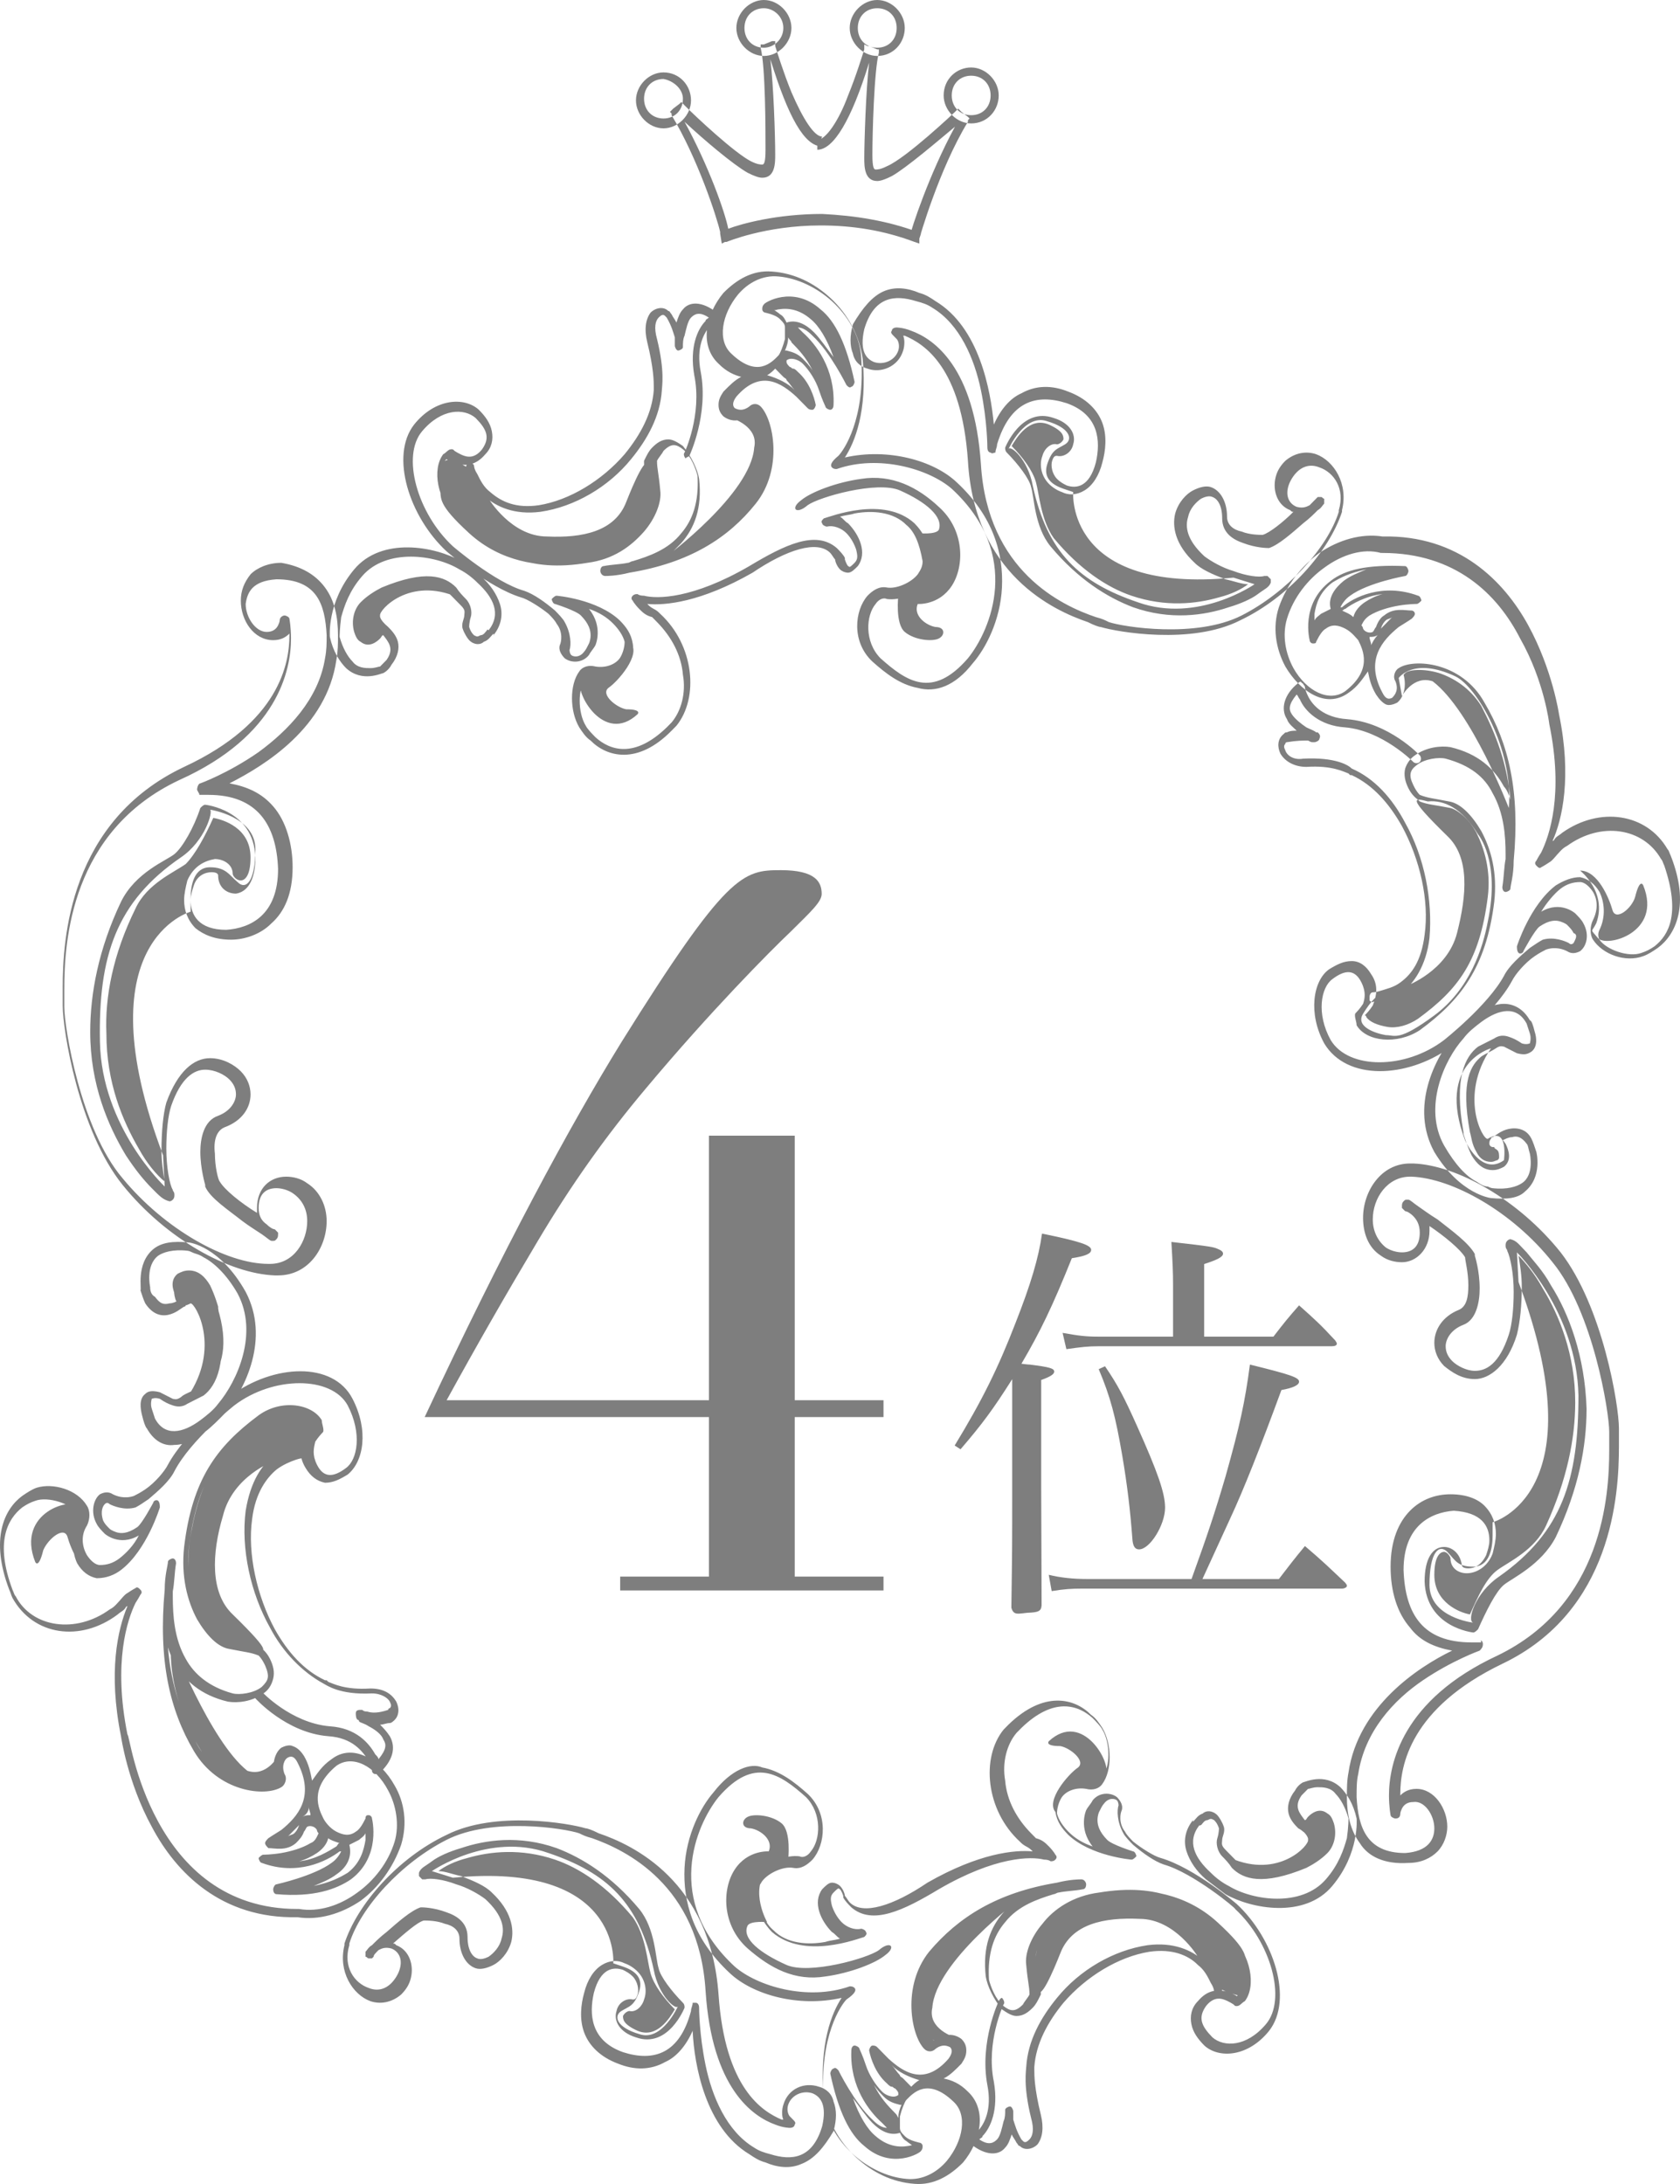
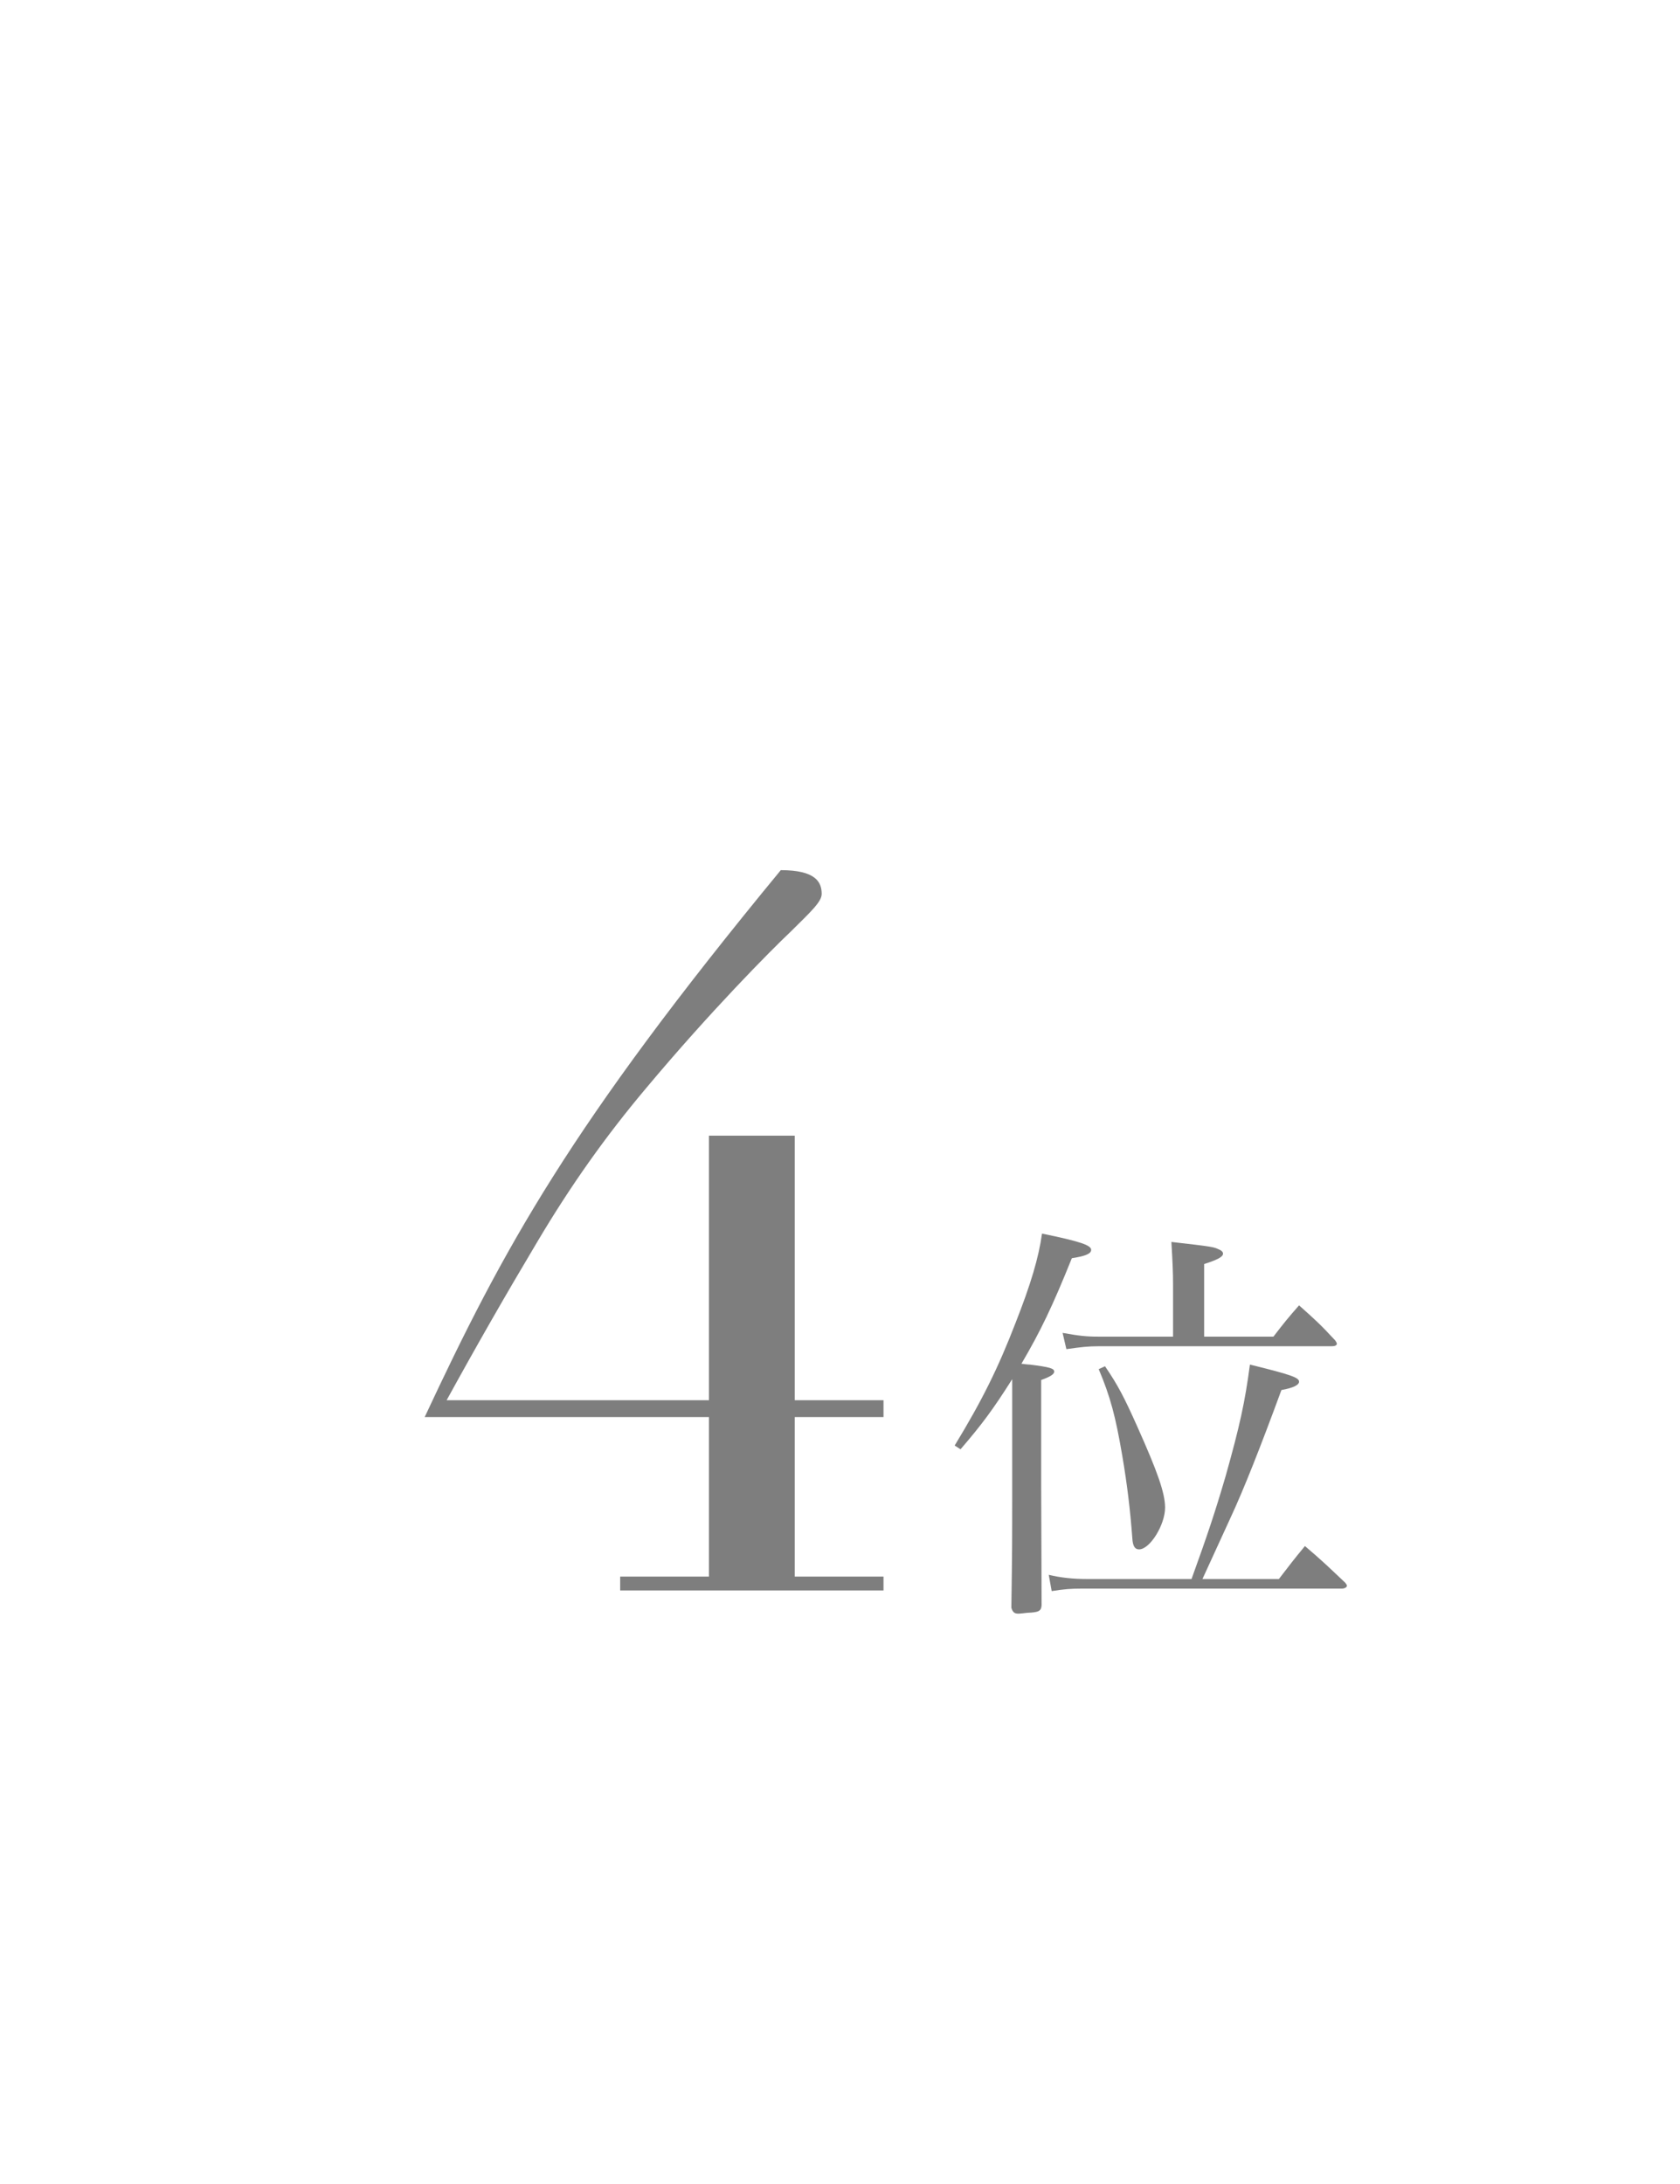
<svg xmlns="http://www.w3.org/2000/svg" width="60" height="78" viewBox="0 0 60 78" fill="none">
-   <path d="M31.33 1.998C30.81 1.998 30.347 1.528 30.347 0.999C30.347 0.47 30.81 0 31.33 0C31.851 0 32.313 0.47 32.313 0.999C32.313 1.528 31.909 1.998 31.33 1.998ZM31.33 0.294C30.925 0.294 30.636 0.588 30.636 0.999C30.636 1.411 30.925 1.704 31.33 1.704C31.735 1.704 32.024 1.411 32.024 0.999C32.024 0.588 31.735 0.294 31.33 0.294ZM34.685 4.408C34.164 4.408 33.702 3.938 33.702 3.409C33.702 2.821 34.164 2.41 34.685 2.41C35.205 2.41 35.668 2.88 35.668 3.409C35.668 3.938 35.263 4.408 34.685 4.408ZM34.685 2.704C34.28 2.704 33.991 2.997 33.991 3.409C33.991 3.82 34.28 4.114 34.685 4.114C35.09 4.114 35.379 3.82 35.379 3.409C35.379 2.997 35.09 2.704 34.685 2.704ZM32.834 8.64V8.522C32.834 8.522 33.528 6.054 34.569 4.349V4.291L34.627 4.232L34.569 4.173L34.338 3.997L34.28 3.938L34.222 3.879L34.164 3.938L34.106 3.997C34.106 3.997 32.371 5.642 31.677 5.936C31.446 6.054 31.33 6.054 31.272 6.054C31.215 6.054 31.157 5.995 31.157 5.525C31.157 4.819 31.215 2.527 31.388 1.881V1.822V1.763H31.33L31.041 1.646H30.983L30.867 1.587V1.704V1.763C30.81 1.94 30.578 2.704 30.289 3.409C29.942 4.349 29.48 4.996 29.19 4.996V5.113V5.231V5.348C29.769 5.348 30.405 4.291 31.041 2.233C30.925 3.174 30.867 5.113 30.867 5.642C30.867 5.936 30.868 6.465 31.33 6.465C31.446 6.465 31.619 6.406 31.851 6.289C32.371 5.995 33.47 5.055 34.106 4.526C33.181 6.23 32.545 8.17 32.487 8.464V8.581H32.603H32.718L32.834 8.64ZM27.282 1.998C26.761 1.998 26.299 1.528 26.299 0.999C26.299 0.47 26.761 0 27.282 0C27.802 0 28.265 0.47 28.265 0.999C28.265 1.528 27.802 1.998 27.282 1.998ZM27.282 0.294C26.877 0.294 26.588 0.588 26.588 0.999C26.588 1.411 26.877 1.704 27.282 1.704C27.629 1.704 27.976 1.411 27.976 0.999C27.976 0.588 27.629 0.294 27.282 0.294ZM23.696 4.584C23.175 4.584 22.713 4.114 22.713 3.585C22.713 3.056 23.175 2.586 23.696 2.586C24.274 2.586 24.679 3.056 24.679 3.585C24.679 4.114 24.216 4.584 23.696 4.584ZM23.696 2.821C23.291 2.821 23.002 3.115 23.002 3.526C23.002 3.938 23.291 4.232 23.696 4.232C24.101 4.232 24.39 3.938 24.39 3.526C24.39 3.174 24.043 2.88 23.696 2.821ZM25.778 8.699L25.894 8.64H25.951C25.951 8.64 27.34 8.052 29.306 8.052C30.463 8.052 31.562 8.228 32.66 8.64L32.834 8.699V8.64V8.522L32.892 8.346L32.776 8.287C31.677 7.876 30.52 7.699 29.364 7.641C27.744 7.641 26.472 7.993 26.009 8.17C25.894 7.582 25.315 5.936 24.448 4.349C25.142 4.996 26.183 5.877 26.703 6.171C26.935 6.289 27.108 6.348 27.224 6.348C27.686 6.348 27.686 5.819 27.686 5.525C27.686 4.878 27.629 3.056 27.513 2.116C28.149 4.173 28.728 5.231 29.364 5.231H29.306V5.113V4.996L29.364 4.878C29.075 4.878 28.67 4.232 28.265 3.291C27.976 2.586 27.744 1.822 27.686 1.646V1.587V1.469H27.571L27.282 1.587H27.224H27.166V1.646V1.704C27.34 2.41 27.34 4.643 27.34 5.348C27.34 5.819 27.282 5.877 27.224 5.877C27.166 5.877 27.05 5.877 26.819 5.76C26.241 5.466 24.853 4.173 24.448 3.762L24.39 3.703L24.332 3.644L24.274 3.703L24.043 3.879L23.985 3.938L23.927 3.997L23.985 4.055V4.114C24.91 5.642 25.604 7.758 25.72 8.287V8.346L25.778 8.699ZM31.562 10.403C31.966 10.227 32.429 10.286 32.834 10.462C33.065 10.521 33.239 10.638 33.412 10.756C34.974 11.696 35.379 13.93 35.495 15.164C35.726 14.635 36.073 14.223 36.478 14.047C36.998 13.753 37.577 13.753 38.155 13.988C38.791 14.223 39.196 14.635 39.37 15.105C39.543 15.575 39.485 16.104 39.37 16.516C39.254 16.986 39.023 17.338 38.733 17.515C38.444 17.691 38.155 17.691 37.924 17.573C37.75 17.515 37.577 17.397 37.461 17.28C37.172 16.986 37.114 16.574 37.23 16.28C37.287 16.045 37.519 15.81 37.75 15.869C37.808 15.869 37.924 15.81 37.981 15.693C37.981 15.575 37.981 15.399 37.461 15.164C36.767 14.87 36.304 15.634 36.131 15.928C36.535 16.339 36.883 16.809 36.998 17.221C37.114 17.632 37.172 18.573 37.634 19.219C38.56 20.336 39.543 20.983 40.41 21.276C41.625 21.688 42.724 21.57 43.534 21.335C43.996 21.218 44.343 21.041 44.575 20.865C44.343 20.865 44.054 20.747 43.765 20.689C43.302 20.512 42.898 20.336 42.666 20.101C41.972 19.454 41.856 18.808 41.972 18.338C42.088 17.926 42.377 17.632 42.608 17.515C42.84 17.397 43.071 17.338 43.245 17.397C43.592 17.515 43.823 17.926 43.823 18.455C43.823 18.749 44.054 18.925 44.343 18.984C44.633 19.102 44.98 19.102 45.095 19.102C45.327 19.043 45.847 18.631 46.194 18.279C46.136 18.279 46.136 18.279 46.078 18.22C45.616 18.044 45.442 17.515 45.558 17.045C45.616 16.809 45.731 16.633 45.905 16.457C46.252 16.163 46.657 16.104 47.004 16.222C47.64 16.457 48.161 17.28 47.929 18.22V18.279C47.467 19.689 46.021 21.335 44.286 22.158C42.55 23.04 39.89 22.569 39.312 22.393C39.254 22.393 39.08 22.334 38.849 22.217C37.634 21.805 34.8 20.512 34.569 16.457C34.338 13.107 33.008 12.284 32.313 11.99H32.256C32.313 12.107 32.313 12.343 32.256 12.519C32.082 13.107 31.446 13.342 30.983 13.165C30.752 13.107 30.521 12.93 30.463 12.636C30.347 12.343 30.347 11.99 30.463 11.579C30.81 10.991 31.157 10.579 31.562 10.403ZM35.379 16.163C35.321 16.163 35.263 16.104 35.263 15.987C35.263 15.987 35.263 15.046 35.032 13.93C34.8 12.813 34.28 11.579 33.297 10.991C33.123 10.873 32.95 10.815 32.718 10.756C31.966 10.521 31.215 10.579 30.867 11.755C30.694 12.519 30.925 12.813 31.215 12.93C31.562 13.048 31.966 12.872 32.082 12.519C32.14 12.343 32.082 12.166 32.024 12.107C31.966 12.049 31.909 11.99 31.909 11.99C31.851 11.931 31.793 11.872 31.851 11.814C31.851 11.755 31.909 11.696 32.024 11.696C32.024 11.696 32.256 11.696 32.545 11.814C33.355 12.107 34.8 13.107 35.032 16.574C35.263 20.395 37.924 21.629 39.138 22.04C39.37 22.099 39.485 22.158 39.601 22.217C40.121 22.393 42.724 22.804 44.343 21.982C45.963 21.159 47.409 19.572 47.814 18.279V18.22C48.045 17.456 47.64 16.868 47.12 16.692C46.83 16.574 46.541 16.633 46.31 16.868C46.194 16.986 46.078 17.162 46.021 17.338C45.905 17.691 46.021 17.985 46.31 18.102C46.541 18.161 46.657 18.102 46.773 18.044C46.888 17.926 46.946 17.867 47.004 17.809C47.004 17.809 47.004 17.809 47.062 17.75C47.062 17.75 47.062 17.75 47.12 17.75C47.12 17.75 47.12 17.75 47.177 17.75C47.235 17.75 47.235 17.809 47.293 17.809C47.293 17.867 47.293 17.867 47.293 17.926C47.293 17.926 47.293 17.926 47.293 17.985C47.235 18.044 47.177 18.161 47.062 18.22C46.946 18.338 46.773 18.514 46.541 18.69C46.136 19.043 45.674 19.454 45.327 19.572H45.269C45.269 19.572 44.864 19.572 44.401 19.395C44.054 19.278 43.649 19.043 43.649 18.514C43.649 18.044 43.476 17.809 43.302 17.75C43.187 17.691 43.013 17.75 42.898 17.809C42.724 17.926 42.493 18.161 42.435 18.455C42.319 18.808 42.377 19.278 43.013 19.866C43.245 20.042 43.649 20.277 44.054 20.395C44.517 20.571 44.98 20.63 45.153 20.571C45.211 20.571 45.211 20.571 45.269 20.571C45.269 20.571 45.327 20.63 45.385 20.689C45.385 20.747 45.385 20.806 45.385 20.806C45.327 20.982 45.153 21.041 44.922 21.218C44.691 21.394 44.286 21.57 43.881 21.688C43.013 21.982 41.799 22.158 40.468 21.688C39.543 21.335 38.502 20.689 37.519 19.513C36.94 18.808 36.94 17.75 36.825 17.397C36.767 17.103 36.362 16.574 35.957 16.163C35.899 16.104 35.899 16.045 35.899 15.987C35.899 15.987 36.478 14.517 37.634 14.929C38.213 15.105 38.444 15.516 38.328 15.869C38.271 16.163 37.981 16.339 37.75 16.28C37.692 16.28 37.634 16.28 37.577 16.457C37.519 16.633 37.577 16.927 37.75 17.103C37.866 17.221 37.981 17.28 38.097 17.338C38.444 17.456 38.907 17.397 39.138 16.516C39.312 15.752 39.254 14.811 38.097 14.4C36.998 14.047 36.073 14.341 35.61 15.869C35.61 15.987 35.552 16.045 35.552 16.163C35.494 16.163 35.437 16.222 35.379 16.163ZM36.883 17.338C37.403 19.748 38.56 20.806 40.642 21.511C42.782 22.276 44.806 20.865 44.806 20.865L44.054 20.63C38.039 21.218 38.328 17.573 38.328 17.573C38.328 17.573 38.328 17.573 37.981 17.456C37.634 17.338 37.23 17.103 37.403 16.574C37.577 16.045 37.75 16.045 38.039 15.869C38.328 15.693 38.213 15.281 37.403 15.046C36.593 14.752 36.015 16.045 36.015 16.045C36.073 15.869 36.709 16.398 36.883 17.338ZM17.623 22.687C17.912 22.334 17.97 21.923 17.854 21.57C17.739 21.218 17.507 20.865 17.16 20.571C16.929 20.395 16.698 20.218 16.466 20.042C15.541 19.513 13.632 19.16 12.649 20.336C11.666 21.511 11.781 22.746 11.781 22.746C11.897 23.275 12.129 23.627 12.36 23.862C12.938 24.391 13.632 24.039 13.69 24.039C13.806 23.98 13.921 23.862 13.979 23.745C14.211 23.451 14.268 23.157 14.211 22.922C14.153 22.687 13.979 22.511 13.864 22.393C13.748 22.334 13.69 22.276 13.69 22.276C13.632 22.217 13.575 22.276 13.517 22.276C13.459 22.334 13.459 22.393 13.459 22.393C13.459 22.393 13.459 22.393 13.459 22.452C13.459 22.511 13.401 22.569 13.343 22.569C13.285 22.628 13.227 22.687 13.17 22.687C13.112 22.687 13.112 22.687 13.054 22.687C12.996 22.628 12.996 22.569 12.938 22.452C12.823 22.158 12.938 21.923 13.112 21.747C13.285 21.57 13.517 21.394 13.748 21.276C15.252 20.689 15.772 20.924 16.119 21.276C16.235 21.394 16.351 21.511 16.466 21.629C16.64 21.805 16.582 21.864 16.582 21.982C16.582 22.099 16.466 22.276 16.524 22.452C16.582 22.628 16.698 22.805 16.756 22.863C16.929 23.04 17.16 23.04 17.276 22.922C17.45 22.863 17.507 22.746 17.623 22.628C17.623 22.687 17.681 22.687 17.623 22.687ZM17.392 22.511C17.334 22.569 17.276 22.687 17.16 22.687C17.045 22.746 17.045 22.746 16.929 22.687C16.871 22.628 16.813 22.569 16.756 22.393C16.756 22.393 16.755 22.217 16.813 22.04C16.871 21.864 16.813 21.57 16.64 21.394C16.524 21.276 16.409 21.159 16.293 20.983C15.888 20.571 15.194 20.336 13.632 20.983C13.401 21.1 13.112 21.276 12.88 21.511C12.649 21.747 12.533 22.158 12.649 22.569C12.707 22.746 12.765 22.863 12.88 22.922C13.17 23.157 13.459 22.922 13.575 22.804C13.632 22.746 13.632 22.687 13.69 22.687C13.864 22.922 14.095 23.157 13.806 23.569C13.748 23.627 13.69 23.686 13.575 23.804C13.517 23.804 13.401 23.862 13.227 23.862C13.054 23.862 12.765 23.862 12.591 23.627C12.418 23.451 12.244 23.157 12.129 22.746C12.129 22.746 12.129 22.452 12.186 22.04C12.302 21.629 12.476 21.1 12.938 20.571C13.806 19.572 15.541 19.807 16.409 20.336C16.64 20.453 16.871 20.63 17.045 20.806C17.623 21.335 17.912 21.923 17.45 22.511C17.392 22.452 17.392 22.511 17.392 22.511ZM13.575 22.569C13.575 22.569 13.979 22.511 13.864 22.393C13.517 22.099 13.575 21.982 13.575 21.982C13.517 21.805 14.616 20.571 16.351 21.335C16.351 21.335 14.963 19.748 13.17 21.511C13.17 21.511 12.36 22.158 13.054 22.804C13.285 23.098 13.575 22.569 13.575 22.569ZM34.743 23.686C35.205 23.157 35.726 22.158 35.784 20.983C35.842 19.807 35.494 18.455 34.164 17.221C33.355 16.457 31.735 15.987 30.174 16.339C30.521 15.81 30.983 14.694 30.81 12.813C30.694 11.99 30.289 11.226 29.653 10.638C29.075 10.109 28.381 9.757 27.571 9.698C26.877 9.639 26.299 9.992 25.836 10.462C25.2 11.226 24.968 12.343 25.662 12.989C25.951 13.283 26.241 13.401 26.472 13.459C26.241 13.577 26.067 13.753 25.836 13.988C25.72 14.165 25.662 14.282 25.662 14.459C25.662 14.635 25.72 14.752 25.836 14.87C26.067 15.046 26.414 15.105 26.761 14.811C26.761 14.811 26.761 14.811 26.819 14.811C26.935 14.929 27.166 15.458 27.166 16.045C27.166 16.633 27.05 17.338 26.588 17.867C25.894 18.69 25.084 19.337 23.985 19.748C24.101 19.631 24.216 19.513 24.332 19.395C24.795 18.867 25.084 18.161 24.968 17.103C24.91 16.751 24.679 16.28 24.39 15.928C24.216 15.81 24.043 15.693 23.869 15.693C23.638 15.693 23.465 15.81 23.291 15.987C23.175 16.104 23.117 16.222 23.002 16.457V16.516C23.002 16.868 23.06 17.045 23.117 17.632C23.175 17.926 23.002 18.396 22.597 18.808C22.192 19.278 21.614 19.689 20.746 19.807C18.722 20.101 17.623 19.572 16.351 18.338C16.061 18.044 15.83 17.632 15.772 17.28C15.714 16.927 15.772 16.574 15.888 16.457L15.946 16.398C16.004 16.457 16.177 16.516 16.351 16.574C16.64 16.633 16.987 16.633 17.334 16.222C17.565 15.987 17.623 15.693 17.565 15.399C17.507 15.105 17.334 14.87 17.102 14.635C16.582 14.165 15.541 14.223 14.789 15.164C13.921 16.28 14.616 18.455 15.946 19.689C15.946 19.689 17.45 20.982 18.606 21.335C18.838 21.394 19.3 21.688 19.59 21.923C19.705 22.04 19.821 22.158 19.879 22.276C20.11 22.569 20.052 22.922 19.994 23.04C19.936 23.216 20.052 23.392 20.168 23.51C20.399 23.686 20.804 23.686 21.035 23.392C21.093 23.275 21.209 23.157 21.267 23.04C21.267 23.04 21.556 22.393 21.035 21.747C21.382 21.864 21.672 22.04 21.903 22.276C22.076 22.452 22.25 22.687 22.308 22.922C22.308 23.098 22.25 23.333 22.134 23.51C21.961 23.745 21.614 23.862 21.267 23.804C21.035 23.745 20.804 23.804 20.688 23.98C20.341 24.45 20.341 25.39 20.688 25.978C20.804 26.155 20.92 26.331 21.093 26.448C21.672 27.036 22.77 27.33 23.985 26.096C24.043 26.037 24.101 25.978 24.159 25.919C24.968 24.92 24.795 23.04 23.58 21.923C23.522 21.864 23.465 21.805 23.349 21.747C23.233 21.688 23.175 21.629 23.117 21.57C23.754 21.629 25.026 21.511 26.877 20.453C28.091 19.631 29.19 19.278 29.653 19.748C29.711 19.807 29.769 19.924 29.826 19.983C29.826 20.042 29.884 20.218 30 20.336C30.058 20.395 30.174 20.453 30.289 20.453C30.405 20.453 30.52 20.336 30.636 20.218C30.983 19.748 30.694 19.102 30.289 18.69C30.174 18.631 30.116 18.514 30 18.455C30.174 18.396 30.347 18.396 30.52 18.338C31.157 18.22 31.909 18.279 32.371 18.749C32.66 18.984 32.834 19.395 32.95 20.042C32.95 20.218 32.892 20.336 32.776 20.512C32.545 20.806 32.024 21.041 31.677 20.983C31.388 20.924 31.157 21.1 30.983 21.276C30.52 21.805 30.405 22.922 31.157 23.627C31.619 24.039 32.14 24.45 32.776 24.568C33.412 24.744 34.106 24.509 34.743 23.686ZM29.711 16.692C29.769 16.751 29.826 16.751 29.884 16.751C31.388 16.222 33.181 16.751 33.991 17.456C36.535 19.807 35.379 22.511 34.569 23.51C33.297 24.979 32.371 24.333 31.446 23.51C30.867 22.922 30.925 21.982 31.272 21.57C31.388 21.394 31.562 21.335 31.677 21.394C32.14 21.453 32.718 21.218 33.065 20.865C33.239 20.689 33.355 20.453 33.297 20.16C33.239 19.454 32.95 18.984 32.66 18.69C31.562 17.691 29.653 18.455 29.422 18.514C29.364 18.573 29.306 18.631 29.364 18.69C29.364 18.749 29.479 18.808 29.537 18.808C29.769 18.749 30.058 18.867 30.231 19.043C30.405 19.219 30.52 19.454 30.578 19.631C30.636 19.866 30.636 19.983 30.52 20.101C30.289 20.336 30.347 20.218 30.289 20.218C30.231 20.16 30.174 19.983 30.174 19.983V19.924C30.116 19.807 30 19.689 29.884 19.572C29.133 18.925 28.034 19.454 26.761 20.218C24.737 21.394 23.465 21.394 23.002 21.276C22.828 21.276 22.77 21.218 22.77 21.218C22.713 21.218 22.655 21.218 22.597 21.276C22.539 21.335 22.539 21.394 22.597 21.453C22.597 21.453 22.655 21.57 22.828 21.747C22.944 21.864 23.06 21.982 23.291 22.04C23.349 22.099 23.407 22.158 23.465 22.217C23.985 22.746 24.332 23.392 24.39 24.098C24.506 24.744 24.332 25.39 23.985 25.802C23.927 25.861 23.869 25.919 23.811 25.978C22.655 27.095 21.787 26.801 21.267 26.331C21.151 26.213 20.978 26.037 20.92 25.919C20.631 25.449 20.631 24.568 20.92 24.274C20.978 24.156 21.093 24.156 21.209 24.156C21.672 24.274 22.134 24.098 22.366 23.804C22.539 23.569 22.655 23.275 22.597 22.981C22.539 22.628 22.366 22.393 22.134 22.158C21.325 21.394 19.879 21.276 19.879 21.276C19.821 21.276 19.763 21.335 19.705 21.394C19.705 21.453 19.763 21.57 19.821 21.57C19.821 21.57 20.573 21.805 20.746 21.982C21.035 22.276 21.093 22.511 21.093 22.687C21.093 22.863 21.035 22.981 21.035 22.981C20.977 23.098 20.92 23.216 20.862 23.275C20.688 23.51 20.457 23.451 20.399 23.392C20.341 23.333 20.341 23.216 20.341 23.216C20.399 23.04 20.399 22.628 20.168 22.217C20.11 22.099 19.936 21.923 19.821 21.805C19.474 21.511 19.069 21.218 18.722 21.1C17.681 20.806 16.177 19.513 16.177 19.513C14.905 18.338 14.326 16.28 15.078 15.399C15.772 14.576 16.582 14.576 16.987 14.929C17.392 15.34 17.507 15.634 17.218 16.045C16.987 16.339 16.756 16.339 16.582 16.28C16.409 16.222 16.235 16.104 16.235 16.104C16.177 16.045 16.177 16.045 16.119 16.045C16.004 16.045 15.946 16.163 15.83 16.222C15.425 16.751 15.599 17.867 16.351 18.573C17.681 19.807 18.895 20.453 20.977 20.101C21.903 19.983 22.539 19.513 23.002 18.984C23.407 18.514 23.638 17.926 23.58 17.515C23.522 16.868 23.465 16.751 23.465 16.457C23.522 16.339 23.638 16.222 23.696 16.104C23.985 15.81 24.159 15.869 24.39 16.045C24.679 16.28 24.852 16.751 24.91 16.986C24.968 17.926 24.737 18.573 24.332 19.043C23.869 19.631 23.175 19.866 22.597 20.042C22.539 20.042 22.481 20.101 22.423 20.101C22.134 20.16 21.845 20.16 21.556 20.218C21.498 20.218 21.44 20.277 21.44 20.395C21.44 20.453 21.498 20.571 21.614 20.571C21.672 20.571 22.019 20.571 22.481 20.453C24.621 20.101 26.009 19.219 26.992 17.985C27.976 16.751 27.629 14.988 27.166 14.517C27.05 14.4 26.877 14.4 26.761 14.517C26.53 14.694 26.356 14.635 26.241 14.576C26.183 14.517 26.125 14.4 26.299 14.165C27.166 13.165 27.918 13.694 28.438 14.165C28.67 14.4 28.843 14.576 28.843 14.576C28.901 14.635 28.959 14.635 29.017 14.635C29.075 14.635 29.133 14.517 29.133 14.459C29.075 14.165 28.901 13.636 28.496 13.283C28.438 13.224 28.381 13.165 28.323 13.165C28.265 13.165 28.265 13.107 28.207 13.107C28.149 13.048 28.091 12.989 28.091 12.93C28.091 12.872 28.091 12.872 28.091 12.872C28.091 12.872 28.149 12.813 28.265 12.813C28.381 12.813 28.554 12.872 28.67 12.989C28.901 13.224 29.132 13.577 29.248 13.93C29.364 14.282 29.48 14.517 29.48 14.517C29.48 14.576 29.595 14.635 29.653 14.635C29.711 14.635 29.769 14.576 29.769 14.459C29.826 13.165 29.132 12.284 28.67 11.872C28.612 11.814 28.554 11.755 28.496 11.696C28.67 11.696 28.843 11.814 29.017 11.99C29.653 12.578 30.231 13.753 30.231 13.753C30.289 13.812 30.347 13.871 30.405 13.812C30.463 13.812 30.52 13.694 30.52 13.636C30.231 12.284 29.826 11.461 29.306 11.05C28.323 10.168 27.282 10.815 27.282 10.873C27.224 10.932 27.224 10.991 27.224 11.05C27.224 11.108 27.282 11.167 27.34 11.167C27.571 11.226 27.744 11.285 27.86 11.402C27.976 11.52 28.034 11.579 28.034 11.696V11.755C28.034 11.872 28.034 11.99 28.034 12.107C27.976 12.343 27.86 12.636 27.802 12.695C27.571 12.93 27.05 13.518 26.125 12.636C25.605 12.166 25.778 11.226 26.356 10.521C26.703 10.109 27.224 9.815 27.802 9.874C28.496 9.933 29.19 10.286 29.711 10.756C30.289 11.285 30.694 11.99 30.752 12.695C30.925 14.988 30.116 16.104 29.942 16.28C29.653 16.516 29.653 16.633 29.711 16.692ZM27.802 11.05C28.149 10.991 28.554 11.05 28.959 11.402C29.248 11.637 29.537 12.107 29.769 12.754C29.537 12.46 29.306 12.107 29.075 11.872C28.785 11.579 28.438 11.402 28.091 11.52C28.034 11.402 27.976 11.285 27.86 11.226C27.802 11.167 27.687 11.108 27.629 11.05C27.687 11.108 27.744 11.05 27.802 11.05ZM28.265 12.225C28.496 12.46 28.785 12.754 29.017 13.224C28.901 13.048 28.785 12.93 28.67 12.813C28.496 12.636 28.323 12.578 28.091 12.519H28.034C28.091 12.401 28.149 12.225 28.149 12.049C28.207 12.166 28.265 12.166 28.265 12.225ZM27.86 13.342C27.918 13.401 27.918 13.401 27.976 13.459C28.034 13.518 28.091 13.518 28.091 13.577C28.207 13.694 28.265 13.812 28.381 13.93C28.149 13.694 27.802 13.518 27.397 13.4C27.513 13.342 27.629 13.224 27.686 13.165C27.744 13.224 27.802 13.283 27.86 13.342ZM24.621 16.28C24.621 16.28 25.315 14.811 25.026 13.283C24.853 12.401 25.142 11.872 25.373 11.637C25.489 11.461 25.604 11.402 25.604 11.402C25.662 11.402 25.662 11.344 25.662 11.285C25.662 11.226 25.662 11.167 25.604 11.167C25.084 10.756 24.621 10.756 24.39 11.05C24.274 11.167 24.216 11.344 24.159 11.52C24.101 11.402 24.043 11.344 23.985 11.226C23.927 11.167 23.927 11.108 23.869 11.108C23.696 10.932 23.407 10.991 23.233 11.167C23.06 11.402 23.002 11.755 23.117 12.225C23.349 13.165 23.349 13.636 23.349 13.812C23.349 13.871 23.349 13.871 23.349 13.871V13.93C23.291 14.752 22.886 15.516 22.308 16.222C21.498 17.162 20.341 17.867 19.242 18.044C18.433 18.161 17.912 17.926 17.507 17.573C17.276 17.397 17.16 17.162 17.045 16.927C16.929 16.751 16.929 16.633 16.929 16.633C16.929 16.574 16.813 16.516 16.756 16.516C16.698 16.516 16.64 16.633 16.64 16.692C16.64 16.692 16.813 17.28 17.334 17.75C17.739 18.102 18.375 18.396 19.3 18.279C20.515 18.102 21.729 17.397 22.539 16.398C23.117 15.693 23.58 14.87 23.638 13.93C23.638 13.812 23.754 13.283 23.465 12.107C23.349 11.696 23.407 11.461 23.522 11.343C23.638 11.226 23.696 11.226 23.754 11.285L23.811 11.343C23.985 11.637 24.043 11.872 24.101 12.049C24.101 12.107 24.101 12.166 24.101 12.225C24.101 12.284 24.101 12.343 24.101 12.343C24.101 12.401 24.159 12.519 24.216 12.519C24.274 12.519 24.39 12.46 24.39 12.401V12.343C24.39 12.284 24.39 12.107 24.448 11.99C24.506 11.755 24.563 11.461 24.679 11.343C24.795 11.226 24.968 11.108 25.315 11.343C25.257 11.402 25.2 11.402 25.2 11.461C24.91 11.755 24.621 12.401 24.795 13.4C25.084 14.811 24.448 16.163 24.448 16.163C24.39 16.222 24.448 16.339 24.506 16.398C24.448 16.339 24.563 16.339 24.621 16.28ZM20.746 24.333C20.515 24.685 21.556 26.625 22.77 25.508C22.77 25.508 22.944 25.332 22.366 25.332C22.019 25.273 21.44 24.803 21.729 24.568C22.076 24.333 22.886 23.392 22.539 22.981C22.539 22.981 22.25 24.215 21.151 24.098C20.862 24.039 20.977 23.98 20.746 24.333ZM32.082 21.276C32.082 21.276 31.966 22.276 32.313 22.569C32.66 22.863 33.297 22.922 33.528 22.804C33.759 22.687 33.759 22.393 33.412 22.393C33.065 22.334 32.603 21.982 32.776 21.57C32.776 21.57 33.528 21.629 33.991 20.924C34.453 20.218 34.453 18.925 33.528 18.102C32.776 17.397 31.851 16.927 30.752 17.103C29.884 17.221 28.959 17.573 28.612 17.867C28.207 18.161 28.438 18.396 28.843 18.044C29.248 17.75 31.33 17.162 32.14 17.515C33.065 17.926 33.702 18.455 33.528 18.925C33.412 19.102 32.834 19.043 32.834 19.043C32.834 19.043 33.47 20.16 32.834 20.924C32.545 21.276 32.082 21.276 32.082 21.276ZM27.282 16.751C27.455 15.046 26.703 14.694 26.703 14.694L26.125 14.929C26.125 14.929 27.108 15.223 26.935 15.987C26.819 17.632 23.811 19.866 23.811 19.866C25.662 19.513 27.224 17.632 27.282 16.751ZM16.756 16.751C16.756 16.751 16.582 16.574 16.119 16.457C15.657 16.28 15.657 17.103 15.714 17.456C15.772 17.809 15.599 17.985 16.756 19.043C17.912 20.101 19.3 20.218 20.168 20.16C22.134 20.101 22.713 19.043 22.713 19.043C23.349 18.22 23.349 17.28 23.175 16.692C23.117 16.104 22.597 17.338 22.366 17.926C21.961 18.984 20.804 19.219 19.532 19.16C18.259 19.16 17.45 17.809 17.45 17.809L16.756 16.751ZM28.612 77.288C28.207 77.465 27.744 77.406 27.34 77.23C27.108 77.171 26.935 77.053 26.761 76.936C25.2 75.995 24.795 73.762 24.737 72.528C24.506 73.056 24.159 73.468 23.754 73.644C23.233 73.938 22.655 73.938 22.076 73.703C21.44 73.468 21.035 73.056 20.862 72.586C20.688 72.116 20.746 71.587 20.862 71.176C20.977 70.706 21.209 70.353 21.498 70.177C21.787 70 22.076 70 22.308 70.118C22.481 70.177 22.655 70.294 22.77 70.412C23.06 70.706 23.117 71.117 23.002 71.411C22.944 71.646 22.713 71.881 22.481 71.822C22.423 71.822 22.308 71.881 22.25 71.999C22.25 72.116 22.25 72.293 22.77 72.528C23.465 72.821 23.927 72.057 24.101 71.763C23.696 71.352 23.349 70.882 23.233 70.471C23.117 70.059 23.06 69.119 22.597 68.472C21.672 67.355 20.688 66.709 19.821 66.415C18.606 66.004 17.507 66.121 16.698 66.356C16.235 66.474 15.888 66.65 15.657 66.826C15.888 66.826 16.177 66.944 16.466 67.003C16.929 67.179 17.334 67.355 17.565 67.591C18.259 68.237 18.375 68.884 18.259 69.354C18.143 69.765 17.854 70.059 17.623 70.177C17.392 70.294 17.16 70.353 16.987 70.294C16.64 70.177 16.409 69.765 16.409 69.236C16.409 68.942 16.177 68.766 15.888 68.707C15.599 68.59 15.252 68.59 15.136 68.59C14.905 68.648 14.442 69.06 14.037 69.412C14.095 69.412 14.095 69.412 14.153 69.471C14.616 69.648 14.789 70.177 14.673 70.647C14.616 70.882 14.5 71.058 14.326 71.234C13.979 71.528 13.575 71.587 13.227 71.47C12.591 71.234 12.071 70.412 12.302 69.471V69.412C12.765 68.002 14.211 66.356 15.946 65.533C17.681 64.652 20.341 65.122 20.92 65.298C20.978 65.298 21.151 65.357 21.382 65.475C22.597 65.886 25.373 67.179 25.662 71.234C25.894 74.585 27.224 75.407 27.918 75.701H27.976C27.918 75.584 27.918 75.349 27.976 75.172C28.149 74.585 28.728 74.35 29.248 74.526C29.479 74.585 29.711 74.761 29.769 75.055C29.884 75.349 29.884 75.701 29.769 76.113C29.422 76.701 29.075 77.112 28.612 77.288ZM24.852 71.528C24.91 71.528 24.968 71.587 24.968 71.705C24.968 71.705 24.968 72.645 25.2 73.762C25.431 74.879 25.951 76.113 26.935 76.701C27.108 76.818 27.282 76.877 27.513 76.936C28.265 77.171 29.017 77.112 29.364 75.936C29.537 75.172 29.306 74.879 29.017 74.761C28.67 74.644 28.265 74.82 28.149 75.172C28.091 75.349 28.149 75.525 28.207 75.584C28.265 75.643 28.323 75.701 28.323 75.701C28.381 75.76 28.438 75.819 28.381 75.878C28.381 75.936 28.323 75.995 28.207 75.995C28.207 75.995 27.976 75.995 27.686 75.878C26.877 75.584 25.431 74.585 25.2 71.117C24.968 67.297 22.308 66.062 21.151 65.651C20.92 65.592 20.804 65.533 20.688 65.475C20.168 65.298 17.565 64.887 15.946 65.71C14.326 66.533 12.88 68.12 12.476 69.412V69.471C12.244 70.235 12.649 70.823 13.17 70.999C13.459 71.117 13.748 71.058 13.979 70.823C14.095 70.706 14.211 70.529 14.268 70.353C14.384 70 14.268 69.706 13.979 69.589C13.748 69.53 13.632 69.589 13.517 69.648C13.401 69.765 13.343 69.824 13.343 69.883C13.343 69.883 13.343 69.883 13.285 69.942C13.285 69.942 13.285 69.942 13.227 69.942C13.227 69.942 13.227 69.942 13.17 69.942C13.112 69.942 13.112 69.883 13.054 69.883C13.054 69.824 13.054 69.824 13.054 69.765C13.054 69.765 13.054 69.765 13.054 69.706C13.112 69.648 13.17 69.53 13.285 69.471C13.401 69.354 13.575 69.177 13.806 69.001C14.211 68.648 14.673 68.237 15.02 68.12H15.078C15.078 68.12 15.483 68.12 15.946 68.296C16.293 68.413 16.698 68.648 16.698 69.177C16.698 69.648 16.871 69.883 17.045 69.942C17.16 70 17.334 69.942 17.45 69.883C17.623 69.765 17.854 69.53 17.912 69.236C18.028 68.883 17.97 68.413 17.334 67.826C17.102 67.649 16.698 67.414 16.293 67.297C15.83 67.12 15.367 67.062 15.194 67.12C15.136 67.12 15.136 67.12 15.078 67.12C15.078 67.12 15.02 67.061 14.963 67.003C14.963 66.944 14.963 66.885 14.963 66.885C15.02 66.709 15.194 66.65 15.425 66.474C15.657 66.297 16.061 66.121 16.466 66.004C17.334 65.71 18.548 65.533 19.879 66.004C20.804 66.356 21.845 67.003 22.828 68.178C23.407 68.884 23.407 69.942 23.522 70.294C23.58 70.588 23.985 71.117 24.39 71.528C24.448 71.587 24.448 71.646 24.448 71.705C24.448 71.705 23.869 73.174 22.713 72.763C22.134 72.586 21.903 72.175 22.019 71.822C22.076 71.528 22.366 71.352 22.597 71.411C22.655 71.411 22.713 71.411 22.77 71.234C22.828 71.058 22.77 70.764 22.597 70.588C22.481 70.471 22.366 70.412 22.25 70.353C21.903 70.235 21.44 70.294 21.209 71.176C21.035 71.94 21.093 72.88 22.25 73.292C23.349 73.644 24.274 73.35 24.679 71.822C24.679 71.705 24.737 71.646 24.737 71.528C24.679 71.528 24.795 71.528 24.852 71.528ZM23.349 70.353C22.828 67.943 21.672 66.885 19.59 66.18C17.45 65.416 15.425 66.826 15.425 66.826L16.177 67.062C22.192 66.474 21.903 70.118 21.903 70.118C21.903 70.118 21.903 70.118 22.25 70.235C22.597 70.353 23.002 70.588 22.828 71.117C22.655 71.646 22.481 71.646 22.192 71.822C21.903 71.999 22.019 72.41 22.828 72.645C23.638 72.939 24.216 71.646 24.216 71.646C24.159 71.822 23.522 71.293 23.349 70.353ZM42.608 65.004C42.319 65.357 42.261 65.769 42.377 66.121C42.493 66.474 42.724 66.826 43.071 67.12C43.302 67.297 43.534 67.473 43.765 67.649C44.691 68.178 46.599 68.531 47.582 67.355C48.566 66.18 48.45 64.946 48.45 64.946C48.334 64.417 48.103 64.064 47.871 63.829C47.293 63.3 46.599 63.653 46.541 63.653C46.425 63.711 46.31 63.829 46.252 63.947C46.021 64.24 45.963 64.534 46.021 64.769C46.078 65.004 46.252 65.181 46.368 65.298C46.483 65.357 46.541 65.416 46.541 65.416C46.599 65.475 46.657 65.416 46.715 65.416C46.773 65.357 46.773 65.298 46.773 65.298C46.773 65.298 46.773 65.298 46.773 65.24C46.773 65.181 46.83 65.122 46.888 65.122C46.946 65.063 47.004 65.004 47.062 65.004C47.12 65.004 47.12 65.004 47.177 65.004C47.235 65.063 47.235 65.122 47.293 65.24C47.409 65.533 47.293 65.769 47.12 65.945C46.946 66.121 46.715 66.297 46.483 66.415C44.98 67.003 44.459 66.768 44.112 66.415C43.996 66.297 43.881 66.18 43.765 66.062C43.592 65.886 43.649 65.827 43.649 65.71C43.649 65.592 43.765 65.416 43.707 65.24C43.649 65.063 43.534 64.887 43.476 64.828C43.302 64.652 43.071 64.652 42.955 64.769C42.782 64.828 42.724 64.946 42.608 65.063C42.608 65.004 42.608 65.063 42.608 65.004ZM42.898 65.181C42.955 65.122 43.013 65.004 43.129 65.004C43.245 64.946 43.245 64.946 43.36 65.004C43.418 65.063 43.476 65.122 43.534 65.298C43.534 65.298 43.534 65.475 43.476 65.651C43.418 65.827 43.476 66.121 43.649 66.297C43.765 66.415 43.881 66.533 43.996 66.709C44.401 67.12 45.095 67.355 46.657 66.709C46.888 66.591 47.177 66.415 47.409 66.18C47.64 65.945 47.756 65.533 47.64 65.122C47.582 64.946 47.524 64.828 47.409 64.769C47.12 64.534 46.83 64.769 46.715 64.887C46.657 64.946 46.657 65.004 46.599 65.004C46.425 64.769 46.194 64.534 46.483 64.123C46.541 64.064 46.599 64.005 46.715 63.888C46.773 63.888 46.888 63.829 47.062 63.829C47.235 63.829 47.524 63.829 47.698 64.064C47.871 64.24 48.045 64.534 48.161 64.946C48.161 64.946 48.161 65.24 48.103 65.651C47.987 66.062 47.814 66.591 47.351 67.12C46.483 68.12 44.748 67.884 43.881 67.355C43.649 67.238 43.418 67.061 43.245 66.885C42.666 66.356 42.377 65.769 42.84 65.181C42.84 65.24 42.84 65.181 42.898 65.181ZM46.715 65.122C46.715 65.122 46.31 65.181 46.425 65.298C46.773 65.592 46.715 65.71 46.715 65.71C46.773 65.886 45.674 67.12 43.939 66.356C43.939 66.356 45.385 67.943 47.12 66.18C47.12 66.18 47.929 65.533 47.235 64.887C47.004 64.593 46.715 65.122 46.715 65.122ZM25.489 64.005C25.026 64.534 24.506 65.533 24.448 66.709C24.39 67.884 24.737 69.236 26.067 70.471C26.877 71.234 28.496 71.705 30.058 71.352C29.711 71.881 29.248 72.998 29.422 74.879C29.537 75.701 29.942 76.466 30.578 77.053C31.157 77.582 31.851 77.935 32.66 77.994C33.355 78.052 33.933 77.7 34.396 77.23C35.032 76.465 35.263 75.349 34.569 74.702C34.28 74.408 33.991 74.291 33.702 74.232C33.933 74.115 34.106 73.938 34.338 73.703C34.453 73.527 34.511 73.409 34.511 73.233C34.511 73.056 34.453 72.939 34.338 72.821C34.106 72.645 33.759 72.586 33.412 72.88C33.412 72.88 33.412 72.88 33.355 72.88C33.239 72.763 33.008 72.234 33.008 71.646C33.008 71.058 33.123 70.353 33.586 69.824C34.28 69.001 35.09 68.355 36.188 67.943C36.073 68.061 35.957 68.178 35.842 68.296C35.379 68.825 35.09 69.53 35.205 70.588C35.263 70.941 35.495 71.411 35.784 71.763C35.957 71.881 36.131 71.999 36.304 71.999C36.535 71.999 36.709 71.881 36.883 71.705C36.998 71.587 37.056 71.47 37.172 71.234V71.176C37.172 70.823 37.114 70.647 36.998 70.059C36.94 69.765 37.114 69.295 37.519 68.884C37.924 68.413 38.502 68.002 39.37 67.884C41.394 67.591 42.493 68.12 43.765 69.354C44.054 69.648 44.286 70.059 44.343 70.412C44.401 70.764 44.343 71.117 44.228 71.234L44.17 71.293C44.112 71.234 43.939 71.176 43.765 71.117C43.476 71.058 43.129 71.058 42.782 71.47C42.55 71.705 42.493 71.999 42.55 72.293C42.608 72.586 42.782 72.821 43.013 73.056C43.534 73.527 44.575 73.468 45.327 72.528C46.194 71.411 45.5 69.236 44.17 68.002C44.17 68.002 42.666 66.709 41.452 66.356C41.22 66.297 40.758 66.004 40.468 65.769C40.353 65.651 40.237 65.533 40.179 65.416C39.948 65.122 40.006 64.769 40.063 64.652C40.121 64.475 40.006 64.299 39.89 64.182C39.659 64.005 39.254 64.005 39.023 64.299C38.965 64.417 38.849 64.534 38.791 64.652C38.791 64.652 38.502 65.298 39.023 65.945C38.675 65.827 38.386 65.651 38.155 65.416C37.981 65.24 37.808 65.004 37.75 64.769C37.75 64.593 37.808 64.358 37.924 64.182C38.097 63.947 38.444 63.829 38.791 63.888C39.022 63.947 39.254 63.888 39.37 63.711C39.717 63.241 39.717 62.301 39.37 61.713C39.254 61.537 39.138 61.36 38.965 61.243C38.386 60.655 37.287 60.361 36.015 61.596C35.957 61.654 35.899 61.713 35.842 61.772C35.032 62.771 35.205 64.652 36.42 65.769C36.478 65.827 36.535 65.886 36.651 65.945C36.767 66.004 36.825 66.062 36.883 66.121C36.246 66.062 34.974 66.18 33.123 67.238C31.909 68.061 30.81 68.413 30.347 67.943C30.289 67.884 30.231 67.767 30.174 67.708C30.174 67.649 30.116 67.473 30 67.355C29.942 67.297 29.826 67.238 29.711 67.238C29.595 67.238 29.48 67.355 29.364 67.473C29.017 67.943 29.306 68.59 29.711 69.001C29.826 69.06 29.884 69.177 30 69.236C29.826 69.295 29.653 69.295 29.48 69.354C28.843 69.471 28.091 69.412 27.629 68.942C27.34 68.707 27.166 68.296 27.05 67.649C27.05 67.473 27.108 67.355 27.224 67.179C27.455 66.885 27.976 66.65 28.323 66.709C28.612 66.768 28.843 66.591 29.017 66.415C29.48 65.886 29.595 64.769 28.843 64.064C28.381 63.653 27.86 63.241 27.224 63.124C26.819 62.947 26.125 63.182 25.489 64.005ZM30.52 70.999C30.463 70.941 30.405 70.941 30.347 70.941C28.843 71.47 27.05 70.941 26.241 70.235C23.696 67.884 24.853 65.181 25.662 64.182C26.935 62.712 27.86 63.359 28.785 64.182C29.364 64.769 29.306 65.71 28.959 66.121C28.843 66.297 28.67 66.356 28.554 66.297C28.091 66.239 27.513 66.474 27.166 66.826C26.992 67.003 26.877 67.238 26.935 67.532C26.992 68.237 27.282 68.707 27.571 69.001C28.728 70 30.636 69.236 30.867 69.177C30.925 69.119 30.983 69.06 30.925 69.001C30.925 68.942 30.81 68.884 30.752 68.884C30.521 68.942 30.231 68.825 30.058 68.648C29.884 68.472 29.769 68.237 29.711 68.061C29.653 67.826 29.653 67.708 29.769 67.591C30 67.355 29.942 67.473 30 67.473C30.058 67.532 30.116 67.708 30.116 67.708V67.767C30.174 67.884 30.289 68.002 30.405 68.12C31.157 68.766 32.256 68.237 33.528 67.473C35.552 66.297 36.825 66.297 37.287 66.415C37.461 66.415 37.519 66.474 37.519 66.474C37.577 66.474 37.634 66.474 37.692 66.415C37.75 66.356 37.75 66.297 37.692 66.239C37.692 66.239 37.634 66.121 37.461 65.945C37.345 65.827 37.23 65.71 36.998 65.651C36.94 65.592 36.883 65.533 36.825 65.475C36.304 64.946 35.957 64.299 35.899 63.594C35.784 62.947 35.957 62.301 36.304 61.889C36.362 61.831 36.42 61.772 36.478 61.713C37.634 60.596 38.502 60.89 39.023 61.36C39.138 61.478 39.312 61.654 39.37 61.772C39.659 62.242 39.659 63.124 39.37 63.417C39.312 63.535 39.196 63.535 39.08 63.535C38.618 63.417 38.155 63.594 37.924 63.888C37.75 64.123 37.634 64.417 37.692 64.711C37.75 65.063 37.924 65.298 38.155 65.533C38.965 66.297 40.41 66.415 40.41 66.415C40.468 66.415 40.526 66.356 40.584 66.297C40.584 66.239 40.526 66.121 40.468 66.121C40.468 66.121 39.717 65.886 39.543 65.71C39.254 65.416 39.196 65.181 39.196 65.004C39.196 64.828 39.254 64.711 39.254 64.711C39.312 64.593 39.37 64.475 39.427 64.417C39.601 64.182 39.832 64.24 39.89 64.299C39.948 64.358 39.948 64.475 39.948 64.475C39.89 64.652 39.89 65.063 40.121 65.475C40.179 65.592 40.353 65.769 40.468 65.886C40.815 66.18 41.22 66.474 41.567 66.591C42.608 66.885 44.17 68.178 44.112 68.178C45.385 69.354 45.963 71.411 45.211 72.293C44.517 73.115 43.707 73.115 43.302 72.763C42.898 72.351 42.782 72.057 43.071 71.646C43.302 71.352 43.534 71.352 43.707 71.411C43.881 71.47 44.054 71.587 44.054 71.587C44.112 71.646 44.112 71.646 44.17 71.646C44.286 71.646 44.343 71.528 44.459 71.47C44.864 70.941 44.69 69.824 43.939 69.119C42.608 67.884 41.394 67.238 39.254 67.591C38.328 67.708 37.634 68.178 37.23 68.707C36.825 69.177 36.593 69.765 36.651 70.177C36.709 70.823 36.767 70.941 36.767 71.234C36.709 71.352 36.593 71.47 36.535 71.587C36.246 71.881 36.073 71.822 35.842 71.646C35.552 71.411 35.379 70.941 35.321 70.706C35.263 69.765 35.494 69.119 35.899 68.648C36.362 68.061 37.056 67.826 37.634 67.649C37.692 67.649 37.75 67.591 37.808 67.591C38.097 67.532 38.386 67.532 38.675 67.473C38.733 67.473 38.791 67.414 38.791 67.297C38.791 67.238 38.733 67.12 38.618 67.12C38.56 67.12 38.213 67.12 37.75 67.238C35.61 67.591 34.222 68.472 33.181 69.706C32.198 70.941 32.545 72.704 33.008 73.174C33.123 73.292 33.297 73.292 33.412 73.174C33.644 72.998 33.817 73.056 33.933 73.115C33.991 73.174 34.048 73.292 33.875 73.527C33.008 74.526 32.256 73.997 31.735 73.527C31.504 73.292 31.33 73.115 31.33 73.115C31.272 73.056 31.215 73.056 31.157 73.056C31.099 73.056 31.041 73.174 31.041 73.233C31.099 73.527 31.272 74.056 31.677 74.408C31.735 74.467 31.793 74.526 31.851 74.526C31.909 74.526 31.909 74.585 31.966 74.585C32.024 74.643 32.082 74.702 32.082 74.761C32.082 74.82 32.082 74.82 32.082 74.82C32.082 74.82 32.024 74.879 31.909 74.879C31.793 74.879 31.619 74.82 31.504 74.702C31.272 74.467 31.041 74.115 30.925 73.762C30.81 73.409 30.694 73.174 30.694 73.174C30.694 73.115 30.578 73.056 30.52 73.056C30.463 73.056 30.405 73.115 30.405 73.233C30.347 74.526 31.041 75.407 31.504 75.819C31.562 75.878 31.619 75.936 31.677 75.995C31.504 75.995 31.33 75.878 31.157 75.701C30.52 75.114 29.942 73.938 29.942 73.938C29.884 73.879 29.826 73.821 29.769 73.879C29.711 73.879 29.653 73.997 29.653 74.056C29.942 75.407 30.347 76.23 30.867 76.642C31.851 77.523 32.892 76.877 32.892 76.818C32.95 76.759 32.95 76.701 32.95 76.642C32.95 76.583 32.892 76.524 32.834 76.524C32.603 76.466 32.429 76.407 32.313 76.289C32.198 76.172 32.14 76.113 32.14 75.995V75.936C32.14 75.819 32.14 75.701 32.14 75.584C32.198 75.349 32.313 75.055 32.371 74.996C32.603 74.761 33.123 74.173 34.048 75.055C34.569 75.525 34.396 76.465 33.817 77.171C33.47 77.582 32.95 77.876 32.371 77.817C31.677 77.758 30.983 77.406 30.463 76.936C29.884 76.407 29.48 75.701 29.422 74.996C29.248 72.704 30.058 71.587 30.231 71.411C30.578 71.176 30.578 71.058 30.52 70.999ZM32.429 76.642C32.082 76.701 31.677 76.642 31.272 76.289C30.983 76.054 30.694 75.584 30.463 74.937C30.694 75.231 30.925 75.584 31.157 75.819C31.446 76.113 31.793 76.289 32.14 76.172C32.198 76.289 32.256 76.407 32.371 76.466C32.429 76.524 32.545 76.583 32.603 76.642C32.603 76.583 32.487 76.642 32.429 76.642ZM31.966 75.466C31.735 75.231 31.446 74.937 31.215 74.467C31.33 74.643 31.446 74.761 31.562 74.879C31.735 75.055 31.909 75.114 32.14 75.172H32.198C32.14 75.29 32.082 75.466 32.082 75.643C32.024 75.525 32.024 75.525 31.966 75.466ZM32.371 74.35C32.313 74.291 32.313 74.291 32.256 74.232C32.198 74.173 32.14 74.173 32.14 74.115C32.024 73.997 31.966 73.879 31.851 73.762C32.082 73.997 32.429 74.173 32.834 74.291C32.718 74.35 32.603 74.467 32.545 74.526C32.487 74.467 32.429 74.408 32.371 74.35ZM35.668 71.47C35.668 71.47 34.974 72.939 35.263 74.467C35.437 75.349 35.147 75.878 34.916 76.113C34.8 76.289 34.685 76.348 34.685 76.348C34.627 76.348 34.627 76.407 34.627 76.466C34.627 76.524 34.627 76.583 34.685 76.583C35.205 76.994 35.668 76.994 35.899 76.701C36.015 76.583 36.073 76.407 36.131 76.23C36.188 76.348 36.246 76.407 36.304 76.524C36.362 76.583 36.362 76.642 36.42 76.642C36.593 76.818 36.883 76.759 37.056 76.583C37.23 76.348 37.287 75.995 37.172 75.525C36.94 74.585 36.94 74.115 36.94 73.938C36.94 73.879 36.94 73.879 36.94 73.879V73.821C36.998 72.998 37.403 72.234 37.981 71.528C38.791 70.588 39.948 69.883 41.047 69.706C41.856 69.589 42.435 69.824 42.782 70.177C43.013 70.353 43.129 70.588 43.245 70.823C43.36 70.999 43.36 71.117 43.36 71.117C43.36 71.176 43.476 71.234 43.534 71.234C43.592 71.234 43.649 71.117 43.649 71.058C43.649 71.058 43.476 70.471 42.955 70C42.55 69.648 41.914 69.354 40.989 69.471C39.774 69.648 38.56 70.353 37.75 71.352C37.172 72.057 36.709 72.88 36.651 73.821C36.651 73.938 36.535 74.467 36.825 75.643C36.94 76.054 36.883 76.289 36.767 76.407C36.651 76.524 36.593 76.524 36.535 76.466L36.478 76.407C36.304 76.113 36.246 75.878 36.188 75.701C36.188 75.643 36.188 75.584 36.188 75.525C36.188 75.466 36.188 75.407 36.188 75.407C36.188 75.349 36.131 75.231 36.073 75.231C36.015 75.231 35.899 75.29 35.899 75.349V75.407C35.899 75.466 35.899 75.643 35.842 75.76C35.784 75.995 35.726 76.289 35.61 76.407C35.494 76.524 35.321 76.642 34.974 76.407C35.032 76.348 35.09 76.348 35.09 76.289C35.379 75.995 35.668 75.349 35.495 74.35C35.205 72.939 35.842 71.587 35.842 71.587C35.899 71.528 35.842 71.411 35.784 71.352C35.784 71.352 35.726 71.352 35.668 71.47C35.668 71.411 35.668 71.411 35.668 71.47ZM39.485 63.359C39.717 63.006 38.675 61.067 37.461 62.183C37.461 62.183 37.287 62.36 37.866 62.36C38.213 62.418 38.791 62.889 38.502 63.124C38.155 63.359 37.345 64.299 37.692 64.711C37.692 64.711 37.981 63.476 39.08 63.594C39.427 63.653 39.254 63.77 39.485 63.359ZM28.149 66.415C28.149 66.415 28.265 65.416 27.918 65.122C27.571 64.828 26.935 64.769 26.703 64.887C26.472 65.004 26.472 65.298 26.819 65.298C27.166 65.357 27.629 65.71 27.455 66.121C27.455 66.121 26.703 66.062 26.241 66.768C25.778 67.473 25.778 68.766 26.703 69.589C27.513 70.294 28.381 70.764 29.48 70.588C30.347 70.471 31.272 70.118 31.619 69.824C32.024 69.53 31.793 69.295 31.388 69.648C30.983 69.942 28.901 70.529 28.091 70.177C27.166 69.765 26.472 69.236 26.703 68.766C26.819 68.59 27.397 68.648 27.397 68.648C27.397 68.648 26.761 67.532 27.397 66.768C27.686 66.415 28.149 66.415 28.149 66.415ZM32.95 70.941C32.718 72.645 33.528 72.998 33.528 72.998L34.106 72.763C34.106 72.763 33.123 72.469 33.297 71.705C33.412 70.059 36.42 67.826 36.42 67.826C34.627 68.178 33.065 70.059 32.95 70.941ZM43.476 70.941C43.476 70.941 43.649 71.117 44.112 71.234C44.575 71.411 44.575 70.588 44.517 70.235C44.459 69.883 44.633 69.706 43.476 68.648C42.319 67.591 40.931 67.473 40.063 67.532C38.097 67.591 37.519 68.648 37.519 68.648C36.883 69.471 36.883 70.412 37.056 70.999C37.114 71.587 37.634 70.353 37.866 69.765C38.271 68.707 39.427 68.472 40.7 68.531C41.972 68.531 42.782 69.883 42.782 69.883L43.476 70.941ZM11.608 20.983C11.955 21.453 12.071 22.04 12.071 22.687C12.071 22.981 12.071 23.275 12.013 23.569C11.666 25.978 9.468 27.33 8.196 27.977C8.832 28.094 9.352 28.329 9.757 28.799C10.22 29.328 10.451 30.151 10.451 30.974C10.451 31.915 10.162 32.561 9.699 32.972C9.295 33.384 8.716 33.56 8.254 33.56C7.675 33.56 7.27 33.384 6.981 33.149C6.692 32.855 6.576 32.502 6.576 32.15C6.576 31.915 6.634 31.679 6.692 31.444C6.923 30.915 7.328 30.739 7.675 30.68C7.964 30.68 8.311 30.857 8.311 31.209C8.311 31.268 8.427 31.444 8.601 31.444C8.716 31.444 8.948 31.327 8.948 30.621C8.948 29.564 7.964 29.27 7.617 29.211C7.328 29.857 6.981 30.504 6.634 30.857C6.229 31.15 5.246 31.562 4.841 32.444C4.031 34.089 3.742 35.617 3.8 36.91C3.8 38.673 4.378 40.025 4.957 41.025C5.246 41.553 5.593 41.965 5.882 42.2C5.824 41.847 5.767 41.495 5.767 41.083C5.767 40.437 5.824 39.79 5.94 39.379C6.345 38.262 6.923 37.792 7.502 37.792C7.964 37.792 8.369 38.027 8.601 38.262C8.832 38.497 8.948 38.791 8.948 39.085C8.948 39.555 8.658 40.025 8.022 40.26C7.733 40.378 7.617 40.731 7.675 41.201C7.675 41.671 7.791 42.141 7.849 42.2C8.022 42.494 8.601 42.964 9.179 43.317C9.179 43.258 9.179 43.199 9.179 43.14C9.179 42.435 9.642 42.024 10.22 42.024C10.451 42.024 10.741 42.082 10.972 42.259C11.434 42.553 11.666 43.082 11.666 43.611C11.666 44.551 11.03 45.55 9.931 45.55C9.873 45.55 9.873 45.55 9.815 45.55C8.196 45.491 5.94 44.257 4.378 42.318C2.817 40.378 2.239 36.793 2.239 35.911C2.239 35.794 2.239 35.559 2.239 35.265C2.239 33.56 2.47 29.328 6.576 27.389C9.989 25.802 10.336 23.686 10.336 22.687V22.628C10.22 22.746 10.046 22.863 9.757 22.863C9.063 22.863 8.601 22.158 8.601 21.453C8.601 21.1 8.716 20.806 8.948 20.512C9.179 20.277 9.584 20.101 10.046 20.101C10.741 20.218 11.261 20.512 11.608 20.983ZM7.039 28.212C7.039 28.094 7.097 27.977 7.155 27.977C7.155 27.977 8.138 27.624 9.237 26.86C10.278 26.096 11.377 24.979 11.608 23.51C11.666 23.216 11.666 22.981 11.666 22.687C11.608 21.57 11.319 20.689 9.873 20.689C9.005 20.747 8.832 21.159 8.774 21.57C8.774 22.04 9.121 22.569 9.526 22.569C9.757 22.569 9.873 22.452 9.931 22.334C9.989 22.217 9.989 22.158 9.989 22.158C9.989 22.04 10.104 21.982 10.162 21.982C10.22 21.982 10.336 22.04 10.336 22.099C10.336 22.099 10.393 22.393 10.393 22.804C10.393 23.921 9.931 26.272 6.403 27.859C2.528 29.681 2.296 33.619 2.296 35.323C2.296 35.617 2.296 35.852 2.296 35.97C2.296 36.675 2.875 40.319 4.378 42.082C5.882 43.904 8.08 45.139 9.584 45.139H9.642C10.509 45.139 10.972 44.316 10.972 43.611C10.972 43.199 10.798 42.846 10.451 42.611C10.278 42.494 10.046 42.435 9.873 42.435C9.468 42.435 9.237 42.67 9.237 43.14C9.237 43.434 9.352 43.611 9.526 43.728C9.642 43.846 9.757 43.904 9.815 43.904C9.815 43.904 9.815 43.904 9.873 43.963C9.873 43.963 9.873 43.963 9.931 44.022V44.081C9.931 44.139 9.931 44.198 9.873 44.257C9.815 44.316 9.815 44.316 9.757 44.316H9.699C9.642 44.316 9.526 44.198 9.352 44.081C9.179 43.963 8.89 43.787 8.658 43.611C8.138 43.199 7.502 42.788 7.328 42.376V42.318C7.328 42.318 7.155 41.73 7.155 41.142C7.155 40.672 7.27 40.025 7.791 39.849C8.254 39.673 8.427 39.32 8.427 39.085C8.427 38.909 8.369 38.732 8.196 38.556C8.022 38.38 7.675 38.203 7.328 38.203C6.923 38.203 6.461 38.497 6.114 39.496C5.998 39.849 5.94 40.437 5.94 41.025C5.94 41.671 6.056 42.318 6.171 42.494C6.171 42.553 6.229 42.553 6.229 42.67C6.229 42.729 6.229 42.788 6.171 42.846C6.114 42.905 6.056 42.905 6.056 42.905C5.824 42.846 5.709 42.729 5.42 42.435C5.13 42.141 4.841 41.789 4.494 41.26C3.858 40.202 3.222 38.732 3.222 36.852C3.222 35.5 3.511 33.913 4.321 32.208C4.841 31.15 5.94 30.739 6.229 30.504C6.518 30.269 6.923 29.564 7.155 28.858C7.212 28.799 7.27 28.741 7.328 28.741C7.328 28.741 9.063 28.917 9.121 30.621C9.121 31.444 8.832 31.856 8.427 31.915C8.08 31.915 7.791 31.679 7.791 31.268C7.791 31.209 7.733 31.15 7.559 31.15C7.328 31.15 7.039 31.268 6.923 31.621C6.865 31.797 6.808 31.973 6.808 32.15C6.808 32.679 7.097 33.208 8.08 33.208C8.948 33.149 9.931 32.678 9.931 31.033C9.873 29.446 9.179 28.388 7.444 28.388C7.328 28.388 7.212 28.388 7.097 28.388C7.155 28.388 7.097 28.329 7.039 28.212ZM6.461 30.621C4.147 32.208 3.511 34.148 3.569 37.204C3.627 40.26 5.882 42.376 5.882 42.376L5.824 41.26C2.933 33.619 6.808 32.561 6.808 32.561C6.808 32.561 6.808 32.561 6.808 32.091C6.808 31.621 6.923 30.974 7.502 30.974C8.08 30.974 8.196 31.268 8.485 31.503C8.774 31.797 9.121 31.503 9.121 30.328C9.121 29.152 7.502 28.917 7.502 28.917C7.617 28.976 7.328 30.034 6.461 30.621ZM6.75 44.375C6.171 44.316 5.767 44.375 5.477 44.61C4.841 45.139 5.073 46.079 5.015 46.079C5.073 46.255 5.13 46.432 5.188 46.549C5.42 46.902 5.709 47.02 5.998 46.961C6.287 46.902 6.461 46.726 6.576 46.667C6.634 46.667 6.634 46.608 6.634 46.608C6.692 46.549 6.692 46.49 6.692 46.432C6.692 46.373 6.634 46.314 6.576 46.314C6.576 46.314 6.576 46.314 6.518 46.314C6.518 46.255 6.461 46.255 6.403 46.197C6.345 46.138 6.345 46.02 6.345 45.962C6.345 45.903 6.345 45.903 6.403 45.844C6.461 45.844 6.518 45.785 6.634 45.785C6.865 45.785 7.039 45.903 7.155 46.138C7.328 46.432 7.328 46.667 7.386 46.843C7.733 48.783 7.328 49.312 6.981 49.606C6.808 49.723 6.576 49.782 6.461 49.899C6.287 50.017 6.229 49.958 6.171 49.958C6.056 49.899 5.94 49.841 5.709 49.723C5.477 49.664 5.304 49.664 5.188 49.782C4.957 49.958 5.015 50.311 5.073 50.546C5.13 50.781 5.188 50.957 5.246 51.016C5.477 51.428 5.824 51.663 6.229 51.604C6.576 51.604 6.981 51.428 7.328 51.134C7.56 50.957 7.791 50.722 8.022 50.487C8.774 49.606 9.642 47.784 8.774 46.138C7.849 44.492 6.75 44.375 6.75 44.375ZM5.362 45.962C5.362 45.962 5.188 45.197 5.651 44.845C5.824 44.727 6.171 44.61 6.692 44.669C6.692 44.669 6.75 44.669 6.865 44.727C6.981 44.786 7.097 44.786 7.27 44.904C7.617 45.08 8.08 45.491 8.485 46.197C9.237 47.607 8.485 49.312 7.791 50.135C7.617 50.37 7.386 50.546 7.155 50.722C6.518 51.193 5.882 51.31 5.535 50.663C5.535 50.663 5.477 50.487 5.42 50.311C5.362 50.135 5.42 49.958 5.42 49.958C5.42 49.958 5.535 49.899 5.709 49.958C5.882 50.076 5.998 50.135 6.171 50.193C6.345 50.252 6.518 50.252 6.692 50.135C6.808 50.076 7.039 49.958 7.27 49.841C7.733 49.488 8.138 48.665 7.791 46.726V46.667C7.791 46.667 7.675 46.255 7.502 45.903C7.328 45.609 7.097 45.374 6.75 45.374C6.576 45.374 6.461 45.433 6.345 45.491C6.056 45.727 6.171 46.079 6.287 46.314C6.345 46.373 6.345 46.432 6.403 46.432C6.287 46.49 6.171 46.549 6.056 46.549C5.824 46.608 5.709 46.549 5.535 46.314C5.42 46.255 5.362 46.138 5.362 45.962ZM7.675 46.432C7.675 46.432 7.039 45.139 6.229 45.726C6.229 45.726 6.056 46.961 6.808 46.549C6.981 46.549 7.906 48.136 6.692 49.899C6.75 49.841 8.716 49.253 7.675 46.432ZM8.254 49.841C8.254 49.841 6.634 51.134 5.998 52.309C5.882 52.544 5.535 52.956 5.188 53.191C5.015 53.308 4.899 53.367 4.783 53.426C4.436 53.543 4.147 53.426 4.031 53.367C3.858 53.25 3.684 53.308 3.569 53.367C3.337 53.543 3.222 54.014 3.453 54.425C3.511 54.543 3.627 54.66 3.742 54.778C3.742 54.778 4.263 55.248 4.957 54.837C4.783 55.189 4.494 55.483 4.263 55.659C4.031 55.836 3.8 55.894 3.569 55.894C3.395 55.894 3.222 55.718 3.106 55.542C2.933 55.248 2.875 54.837 3.106 54.484C3.222 54.249 3.222 53.955 3.106 53.779C2.759 53.191 1.892 52.956 1.313 53.132C1.14 53.191 0.966 53.308 0.793 53.426C0.156 53.896 -0.364 54.954 0.33 56.776C0.388 56.894 0.388 56.952 0.446 57.07C1.198 58.422 2.875 58.657 4.205 57.658C4.263 57.599 4.379 57.54 4.436 57.481C4.494 57.422 4.494 57.364 4.552 57.364C4.205 58.187 3.858 59.715 4.321 62.007C4.321 62.007 4.552 63.653 5.42 65.24C6.287 66.885 7.907 68.531 10.625 68.472C11.377 68.59 12.186 68.355 12.88 67.884C13.517 67.414 14.037 66.709 14.326 65.886C14.558 65.122 14.442 64.358 14.095 63.77C13.575 62.83 12.591 62.242 11.839 62.83C11.492 63.065 11.319 63.359 11.145 63.594C11.088 63.3 11.03 63.006 10.856 62.712C10.741 62.536 10.625 62.418 10.451 62.36C10.336 62.301 10.162 62.36 10.046 62.418C9.815 62.595 9.699 63.006 9.815 63.417C9.815 63.417 9.815 63.417 9.757 63.476C9.642 63.594 9.121 63.653 8.543 63.476C8.022 63.3 7.386 62.947 7.039 62.301C6.518 61.302 6.114 60.244 5.998 58.833C6.056 59.01 6.114 59.186 6.229 59.362C6.576 60.009 7.155 60.538 8.138 60.773C8.485 60.831 9.005 60.773 9.41 60.479C9.584 60.361 9.699 60.185 9.757 59.95C9.815 59.715 9.757 59.48 9.642 59.245C9.584 59.127 9.468 58.951 9.295 58.833L9.237 58.774C8.948 58.657 8.716 58.657 8.138 58.539C7.906 58.48 7.502 58.187 7.155 57.599C6.865 57.011 6.634 56.188 6.75 55.248C7.039 52.897 7.791 51.898 9.237 50.781C9.584 50.546 9.989 50.428 10.336 50.487C10.683 50.546 10.972 50.663 11.088 50.84C11.088 50.84 11.088 50.899 11.145 50.899C11.088 50.957 10.972 51.075 10.856 51.251C10.741 51.545 10.625 51.956 10.914 52.427C11.088 52.721 11.319 52.897 11.608 52.956C11.897 52.956 12.129 52.838 12.418 52.662C12.996 52.192 13.17 51.075 12.591 49.958C11.897 48.606 9.757 48.724 8.254 49.841ZM3.742 53.72C3.8 53.661 3.858 53.661 3.916 53.72C4.031 53.779 4.436 53.955 4.841 53.837C4.957 53.779 5.13 53.661 5.304 53.543C5.651 53.25 6.056 52.897 6.229 52.544C6.808 51.428 8.369 50.193 8.369 50.193C9.757 49.135 11.839 49.135 12.418 50.193C12.938 51.193 12.765 52.133 12.36 52.427C11.897 52.779 11.55 52.779 11.319 52.309C11.145 51.956 11.203 51.721 11.261 51.486C11.377 51.31 11.492 51.193 11.492 51.193C11.55 51.134 11.55 51.134 11.55 51.075C11.55 50.957 11.492 50.84 11.492 50.722C11.145 50.135 10.046 49.958 9.237 50.546C7.733 51.663 6.865 52.838 6.576 55.248C6.461 56.306 6.692 57.188 7.039 57.834C7.386 58.422 7.791 58.833 8.196 58.892C8.774 59.01 8.948 59.01 9.237 59.127C9.352 59.245 9.41 59.362 9.468 59.48C9.642 59.891 9.584 60.009 9.352 60.244C9.063 60.479 8.543 60.538 8.311 60.479C7.444 60.244 6.923 59.773 6.634 59.245C6.229 58.539 6.171 57.716 6.171 57.011C6.171 56.952 6.171 56.894 6.171 56.835C6.229 56.541 6.229 56.188 6.287 55.836C6.287 55.718 6.229 55.659 6.171 55.659C6.114 55.659 5.998 55.718 5.998 55.777C5.998 55.894 5.882 56.247 5.882 56.776C5.651 59.303 6.056 61.067 6.923 62.536C7.791 64.005 9.468 64.182 10.046 63.829C10.162 63.77 10.278 63.535 10.162 63.359C10.046 63.065 10.162 62.83 10.278 62.771C10.393 62.712 10.509 62.712 10.625 62.947C11.261 64.182 10.625 64.887 10.046 65.357C9.757 65.533 9.584 65.651 9.584 65.651C9.526 65.71 9.468 65.769 9.468 65.827C9.468 65.886 9.526 65.945 9.584 66.004C9.815 66.004 10.22 66.121 10.567 65.827C10.683 65.71 10.798 65.592 10.856 65.416C10.914 65.357 10.914 65.298 10.972 65.24C11.088 65.181 11.261 65.24 11.319 65.357C11.319 65.416 11.377 65.475 11.377 65.475C11.319 65.592 11.261 65.769 11.088 65.827C10.798 66.004 10.393 66.121 10.046 66.18C9.699 66.239 9.41 66.239 9.41 66.239C9.352 66.239 9.295 66.297 9.237 66.356C9.237 66.415 9.295 66.533 9.352 66.533C10.625 67.003 11.666 66.474 12.129 66.121C12.129 66.121 12.129 66.121 12.186 66.121C12.129 66.239 12.013 66.415 11.839 66.533C11.203 67.003 9.873 67.297 9.873 67.297C9.815 67.297 9.757 67.414 9.757 67.473C9.757 67.591 9.815 67.649 9.873 67.649C11.203 67.767 12.013 67.473 12.533 67.12C13.632 66.297 13.285 64.946 13.285 64.946C13.285 64.887 13.227 64.828 13.17 64.828C13.112 64.828 13.054 64.828 13.054 64.946C12.938 65.181 12.823 65.357 12.707 65.416C12.476 65.592 12.244 65.533 12.013 65.416C11.782 65.298 11.608 65.063 11.55 64.946C11.377 64.593 11.03 63.888 12.013 63.065C12.591 62.654 13.401 63.065 13.864 63.947C14.153 64.475 14.268 65.181 14.095 65.769C13.864 66.533 13.343 67.179 12.765 67.591C12.129 68.061 11.377 68.296 10.683 68.178C10.683 68.178 10.683 68.178 10.625 68.178C8.022 68.178 6.518 66.65 5.651 65.063C4.783 63.476 4.61 61.948 4.552 61.948C4.031 59.362 4.552 57.834 4.841 57.246C4.957 57.07 5.015 56.952 5.015 56.952C5.073 56.894 5.073 56.835 5.015 56.776C4.957 56.717 4.899 56.658 4.841 56.717C4.841 56.717 4.726 56.776 4.552 56.894C4.436 56.952 4.321 57.129 4.147 57.305C4.089 57.364 4.031 57.422 3.916 57.481C2.701 58.363 1.14 58.128 0.561 57.011C0.503 56.952 0.503 56.894 0.446 56.776C-0.191 55.072 0.272 54.249 0.793 53.837C0.966 53.72 1.082 53.661 1.255 53.602C1.718 53.426 2.586 53.72 2.759 54.072C2.817 54.19 2.817 54.307 2.759 54.425C2.528 54.895 2.586 55.483 2.759 55.836C2.933 56.13 3.164 56.306 3.453 56.365C3.8 56.365 4.089 56.247 4.321 56.071C5.246 55.365 5.709 53.837 5.709 53.837C5.709 53.779 5.709 53.661 5.651 53.602C5.593 53.544 5.477 53.602 5.477 53.661C5.477 53.661 5.073 54.425 4.899 54.543C4.552 54.778 4.321 54.778 4.147 54.719C3.974 54.66 3.916 54.601 3.916 54.601C3.8 54.484 3.742 54.425 3.684 54.307C3.569 53.955 3.684 53.779 3.742 53.72ZM12.823 65.71C12.88 65.651 12.996 65.592 13.054 65.475C13.054 65.533 13.054 65.651 13.054 65.71C12.996 66.062 12.88 66.533 12.418 66.885C12.129 67.061 11.781 67.238 11.203 67.355C11.492 67.238 11.782 67.12 12.013 66.944C12.36 66.709 12.591 66.356 12.476 65.886C12.591 65.827 12.707 65.769 12.823 65.71ZM12.129 65.827C12.071 65.827 12.071 65.886 12.013 65.945C11.724 66.121 11.261 66.415 10.683 66.474C10.914 66.415 11.145 66.297 11.319 66.18C11.492 66.062 11.666 65.886 11.724 65.651C11.782 65.71 11.955 65.769 12.129 65.827ZM11.03 64.534C11.03 64.652 11.088 64.711 11.088 64.828C10.972 64.828 10.914 64.828 10.798 64.887C10.914 64.828 11.03 64.711 11.03 64.534ZM10.683 65.181C10.625 65.357 10.567 65.416 10.509 65.475C10.451 65.533 10.336 65.533 10.278 65.592C10.393 65.475 10.509 65.357 10.683 65.181ZM10.972 51.545C10.972 51.545 10.393 51.545 9.815 51.956C9.352 52.309 8.948 52.897 8.774 53.955C8.601 55.307 8.948 56.894 9.642 58.128C10.104 59.01 10.798 59.715 11.55 60.126C11.666 60.185 12.129 60.538 13.285 60.479C13.632 60.479 13.864 60.655 13.921 60.773C13.979 60.89 13.979 60.949 13.921 61.008C13.921 61.008 13.864 61.008 13.864 61.067C13.517 61.184 13.285 61.184 13.112 61.125C13.054 61.125 12.996 61.125 12.938 61.067H12.88C12.823 61.067 12.707 61.067 12.707 61.184C12.707 61.243 12.707 61.36 12.765 61.419C12.765 61.419 12.823 61.419 12.823 61.478C12.88 61.537 12.996 61.537 13.17 61.654C13.401 61.772 13.632 61.948 13.69 62.124C13.806 62.301 13.806 62.477 13.517 62.83C13.517 62.771 13.459 62.712 13.401 62.654C13.17 62.242 12.707 61.713 11.781 61.654C10.393 61.537 9.352 60.42 9.352 60.42C9.295 60.361 9.179 60.361 9.121 60.42C9.063 60.479 9.063 60.596 9.121 60.655C9.121 60.655 10.22 61.889 11.724 62.007C12.591 62.066 12.938 62.536 13.17 62.889C13.285 63.065 13.285 63.241 13.285 63.241C13.285 63.3 13.343 63.359 13.401 63.359C13.459 63.359 13.517 63.359 13.517 63.359C14.037 62.889 14.153 62.418 13.921 62.007C13.806 61.831 13.69 61.713 13.575 61.596C13.69 61.596 13.806 61.537 13.921 61.537C13.979 61.537 14.037 61.478 14.037 61.478C14.268 61.302 14.268 61.008 14.153 60.773C13.979 60.479 13.69 60.303 13.227 60.303C12.302 60.361 11.897 60.126 11.724 60.067C11.666 60.009 11.666 60.009 11.666 60.009H11.608C10.856 59.656 10.278 59.01 9.815 58.187C9.179 57.011 8.832 55.483 9.005 54.249C9.121 53.308 9.526 52.779 9.873 52.486C10.104 52.309 10.393 52.192 10.567 52.133C10.741 52.074 10.856 52.074 10.856 52.074C10.914 52.074 11.03 52.015 10.972 51.898C10.972 51.839 10.972 51.839 10.972 51.78C11.088 51.545 11.03 51.545 10.972 51.545ZM2.875 53.837C2.586 53.426 0.561 54.014 1.255 55.777C1.255 55.777 1.371 56.071 1.545 55.365C1.718 54.954 2.296 54.484 2.412 54.895C2.528 55.307 2.933 56.306 3.569 56.306C3.569 56.306 2.528 55.542 2.99 54.366C3.106 54.014 3.164 54.249 2.875 53.837ZM8.022 63.417C9.526 64.182 10.046 63.359 10.046 63.359L9.931 62.712C9.931 62.712 9.526 63.476 8.832 63.241C7.502 62.183 6.114 58.598 6.114 58.598C5.94 60.714 7.27 63.065 8.022 63.417ZM10.856 51.721C10.856 51.721 11.03 51.604 11.319 51.134C11.608 50.663 10.856 50.428 10.509 50.37C10.162 50.311 10.046 50.076 8.774 51.075C7.502 52.015 7.039 53.602 6.865 54.543C6.403 56.717 7.212 57.716 7.212 57.716C7.791 58.657 8.485 58.951 9.005 58.892C9.468 59.01 9.815 59.127 8.311 57.658C7.502 56.894 7.559 55.483 7.964 54.131C8.311 52.721 9.757 52.192 9.757 52.192L10.856 51.721ZM48.566 65.827C48.218 65.357 48.103 64.769 48.103 64.182C48.103 63.888 48.103 63.594 48.161 63.3C48.508 60.949 50.648 59.538 51.862 58.951C51.226 58.833 50.705 58.598 50.358 58.128C49.896 57.599 49.664 56.835 49.664 55.953C49.664 55.013 49.953 54.366 50.358 53.955C50.763 53.543 51.284 53.367 51.804 53.367C52.383 53.367 52.788 53.543 53.019 53.779C53.308 54.072 53.424 54.425 53.424 54.778C53.424 55.013 53.366 55.248 53.308 55.483C53.135 55.953 52.73 56.188 52.383 56.188C52.093 56.188 51.804 56.012 51.804 55.659C51.804 55.601 51.689 55.424 51.573 55.424C51.457 55.424 51.226 55.542 51.226 56.247C51.226 57.246 52.151 57.599 52.498 57.658C52.788 57.011 53.077 56.365 53.482 56.071C53.886 55.777 54.812 55.365 55.217 54.484C55.968 52.838 56.258 51.369 56.258 50.076C56.258 48.371 55.679 46.961 55.101 46.02C54.812 45.491 54.465 45.08 54.233 44.845C54.291 45.197 54.349 45.55 54.349 45.962C54.349 46.608 54.291 47.196 54.176 47.666C53.829 48.783 53.192 49.253 52.672 49.253C52.209 49.253 51.862 49.018 51.573 48.783C51.342 48.548 51.226 48.254 51.226 47.96C51.226 47.49 51.515 47.02 52.093 46.784C52.383 46.667 52.441 46.314 52.441 45.903C52.441 45.433 52.325 45.021 52.325 44.904C52.151 44.61 51.573 44.139 51.053 43.787C51.053 43.846 51.053 43.904 51.053 43.963C51.053 44.61 50.59 45.08 50.069 45.08C49.838 45.08 49.549 45.021 49.317 44.845C48.855 44.551 48.681 44.022 48.681 43.493C48.681 42.553 49.317 41.553 50.358 41.553C50.416 41.553 50.416 41.553 50.474 41.553C52.036 41.612 54.233 42.846 55.737 44.727C57.241 46.667 57.819 50.193 57.819 51.016C57.819 51.134 57.819 51.369 57.819 51.663C57.819 53.367 57.588 57.54 53.655 59.421C50.358 61.008 50.011 63.065 50.011 64.064V64.123C50.127 64.005 50.301 63.888 50.59 63.888C51.226 63.888 51.689 64.593 51.689 65.24C51.689 65.533 51.573 65.886 51.342 66.121C51.11 66.356 50.763 66.533 50.301 66.533C49.433 66.591 48.855 66.297 48.566 65.827ZM52.961 58.716C52.961 58.833 52.903 58.892 52.845 58.951C52.845 58.951 51.862 59.303 50.821 60.009C49.78 60.714 48.739 61.831 48.508 63.359C48.45 63.594 48.45 63.888 48.45 64.182C48.508 65.24 48.797 66.18 50.185 66.18C50.995 66.121 51.226 65.71 51.226 65.298C51.226 64.828 50.879 64.299 50.474 64.358C50.243 64.358 50.127 64.475 50.069 64.593C50.011 64.711 50.011 64.769 50.011 64.769C50.011 64.887 49.954 64.946 49.838 64.946C49.78 64.946 49.664 64.887 49.664 64.828C49.664 64.828 49.606 64.534 49.606 64.123C49.606 63.006 50.069 60.714 53.482 59.127C57.241 57.305 57.472 53.426 57.472 51.78C57.472 51.486 57.472 51.251 57.472 51.134C57.472 50.428 56.894 46.843 55.448 45.08C54.002 43.258 51.862 42.082 50.416 42.024H50.358C49.549 42.024 49.028 42.788 49.028 43.552C49.028 43.963 49.202 44.316 49.491 44.551C49.664 44.669 49.896 44.727 50.069 44.727C50.474 44.727 50.706 44.492 50.706 44.022C50.706 43.728 50.59 43.552 50.474 43.434C50.358 43.317 50.243 43.258 50.185 43.258C50.185 43.258 50.185 43.258 50.127 43.199C50.127 43.199 50.127 43.199 50.069 43.14V43.082C50.069 43.023 50.069 42.964 50.127 42.905C50.185 42.846 50.185 42.846 50.243 42.846C50.243 42.846 50.243 42.846 50.301 42.846C50.358 42.846 50.474 42.964 50.648 43.082C50.821 43.199 51.053 43.376 51.342 43.552C51.862 43.963 52.441 44.375 52.672 44.786V44.845C52.672 44.845 52.845 45.374 52.845 46.02C52.845 46.49 52.73 47.137 52.267 47.313C51.804 47.49 51.631 47.842 51.631 48.077C51.631 48.254 51.689 48.43 51.862 48.606C52.036 48.783 52.383 48.959 52.672 48.959C53.077 48.959 53.539 48.724 53.886 47.666C54.002 47.313 54.06 46.726 54.06 46.138C54.06 45.491 53.944 44.904 53.829 44.669C53.829 44.61 53.771 44.61 53.771 44.492C53.771 44.433 53.771 44.375 53.829 44.316C53.886 44.257 53.944 44.257 53.944 44.257C54.176 44.316 54.233 44.433 54.523 44.727C54.754 45.021 55.101 45.374 55.39 45.903C56.026 46.902 56.605 48.43 56.663 50.311C56.663 51.663 56.373 53.191 55.564 54.895C55.043 55.894 54.002 56.365 53.713 56.6C53.424 56.835 53.077 57.54 52.788 58.187C52.73 58.245 52.672 58.304 52.614 58.304C52.614 58.304 50.937 58.128 50.879 56.482C50.879 55.659 51.168 55.248 51.573 55.248C51.862 55.248 52.151 55.483 52.209 55.894C52.209 55.953 52.267 56.012 52.441 56.012C52.672 56.012 52.903 55.894 53.077 55.542C53.135 55.365 53.192 55.189 53.192 55.013C53.192 54.484 52.903 54.014 51.92 53.955C51.11 54.014 50.127 54.484 50.127 56.071C50.185 57.658 50.821 58.657 52.556 58.657C52.672 58.657 52.788 58.657 52.903 58.657C52.845 58.539 52.961 58.598 52.961 58.716ZM53.539 56.306C55.795 54.719 56.373 52.838 56.373 49.841C56.316 46.843 54.176 44.727 54.176 44.727L54.233 45.785C57.067 53.367 53.308 54.366 53.308 54.366C53.308 54.366 53.308 54.366 53.308 54.837C53.308 55.307 53.192 55.953 52.614 55.953C52.036 55.953 51.978 55.718 51.689 55.424C51.4 55.13 51.053 55.424 51.053 56.6C51.053 57.775 52.614 57.952 52.614 57.952C52.383 57.893 52.672 56.894 53.539 56.306ZM53.25 42.788C53.829 42.846 54.233 42.788 54.465 42.553C55.101 42.024 54.87 41.142 54.87 41.142C54.812 40.966 54.754 40.789 54.696 40.672C54.523 40.319 54.176 40.26 53.886 40.319C53.597 40.378 53.424 40.554 53.308 40.613C53.25 40.613 53.25 40.672 53.25 40.672C53.192 40.731 53.192 40.789 53.192 40.848C53.192 40.907 53.25 40.966 53.308 40.966C53.308 40.966 53.308 40.966 53.366 40.966C53.366 41.025 53.424 41.025 53.482 41.083C53.539 41.142 53.539 41.26 53.539 41.318C53.539 41.377 53.539 41.377 53.482 41.436C53.424 41.436 53.366 41.495 53.25 41.495C53.019 41.495 52.845 41.377 52.73 41.142C52.556 40.848 52.556 40.613 52.498 40.437C52.151 38.556 52.556 38.027 52.903 37.733C53.077 37.616 53.25 37.557 53.424 37.439C53.597 37.322 53.655 37.38 53.713 37.38C53.829 37.439 53.944 37.498 54.176 37.616C54.407 37.674 54.523 37.674 54.696 37.557C54.928 37.38 54.87 37.028 54.812 36.852C54.754 36.616 54.696 36.44 54.638 36.44C54.407 36.029 54.06 35.852 53.713 35.852C53.366 35.852 52.961 36.029 52.614 36.264C52.383 36.44 52.151 36.675 51.978 36.91C51.226 37.792 50.358 39.555 51.226 41.142C52.151 42.67 53.25 42.788 53.25 42.788ZM54.638 41.201C54.638 41.201 54.812 41.965 54.349 42.259C54.176 42.376 53.829 42.494 53.308 42.435C53.308 42.435 53.25 42.435 53.135 42.376C53.019 42.376 52.903 42.318 52.73 42.2C52.383 42.024 51.978 41.612 51.573 40.907C50.821 39.555 51.573 37.851 52.267 37.087C52.441 36.852 52.672 36.675 52.903 36.499C53.539 36.029 54.176 35.911 54.523 36.558C54.523 36.558 54.58 36.734 54.638 36.91C54.696 37.087 54.638 37.263 54.638 37.263C54.638 37.263 54.523 37.322 54.349 37.263C54.176 37.145 54.06 37.087 53.886 37.028C53.713 36.969 53.539 36.969 53.366 37.087C53.25 37.145 53.019 37.263 52.788 37.38C52.325 37.733 51.92 38.497 52.267 40.437V40.495C52.267 40.495 52.383 40.907 52.556 41.26C52.73 41.553 52.961 41.789 53.308 41.789C53.482 41.789 53.597 41.73 53.713 41.671C54.002 41.436 53.886 41.083 53.771 40.848C53.713 40.789 53.713 40.731 53.655 40.731C53.771 40.672 53.886 40.613 54.002 40.613C54.176 40.554 54.349 40.613 54.523 40.848C54.581 40.907 54.58 41.025 54.638 41.201ZM53.25 37.439C52.093 39.144 52.961 40.731 53.135 40.672C53.886 40.202 53.713 41.436 53.713 41.436C52.903 42.024 52.325 40.731 52.325 40.731C51.284 37.968 53.25 37.439 53.25 37.439ZM51.746 37.439C51.746 37.439 53.366 36.205 54.002 35.029C54.118 34.794 54.465 34.383 54.812 34.148C54.985 34.03 55.101 33.972 55.217 33.913C55.564 33.795 55.853 33.913 55.968 33.972C56.142 34.089 56.316 34.03 56.431 33.972C56.663 33.795 56.778 33.384 56.547 32.972C56.489 32.855 56.373 32.737 56.258 32.62C56.258 32.62 55.737 32.15 55.043 32.561C55.217 32.267 55.506 31.915 55.737 31.738C55.968 31.562 56.2 31.503 56.431 31.503C56.605 31.503 56.778 31.679 56.894 31.856C57.067 32.15 57.067 32.502 56.894 32.855C56.778 33.09 56.778 33.384 56.894 33.56C57.241 34.089 58.051 34.383 58.687 34.148C58.86 34.089 59.034 33.972 59.207 33.854C59.844 33.384 60.364 32.326 59.67 30.563C59.612 30.445 59.612 30.386 59.554 30.328C58.803 29.035 57.125 28.799 55.795 29.74C55.737 29.799 55.621 29.857 55.564 29.916C55.506 29.975 55.506 30.034 55.448 30.034C55.795 29.27 56.142 27.741 55.679 25.508C55.679 25.508 55.448 23.921 54.581 22.334C53.713 20.747 52.093 19.102 49.375 19.16C48.623 19.043 47.814 19.278 47.12 19.748C46.483 20.218 45.963 20.865 45.674 21.688C45.442 22.393 45.558 23.157 45.905 23.804C46.425 24.685 47.351 25.332 48.161 24.744C48.508 24.509 48.681 24.215 48.855 23.98C48.913 24.274 48.97 24.509 49.144 24.803C49.26 24.979 49.375 25.097 49.491 25.155C49.606 25.214 49.78 25.155 49.896 25.097C50.127 24.92 50.243 24.509 50.127 24.098C50.127 24.098 50.127 24.098 50.185 24.039C50.301 23.921 50.821 23.862 51.4 24.039C51.92 24.215 52.498 24.568 52.903 25.214C53.424 26.213 53.829 27.271 53.944 28.564C53.886 28.388 53.829 28.212 53.713 28.094C53.366 27.448 52.788 26.919 51.804 26.684C51.457 26.625 50.937 26.684 50.532 26.977C50.358 27.095 50.243 27.271 50.185 27.448C50.127 27.683 50.185 27.918 50.301 28.153C50.358 28.27 50.474 28.447 50.648 28.564L50.706 28.623C50.995 28.741 51.226 28.741 51.804 28.858C52.036 28.917 52.441 29.211 52.73 29.74C53.019 30.328 53.25 31.092 53.135 32.032C52.845 34.324 52.093 35.323 50.648 36.381C50.3 36.616 49.896 36.734 49.549 36.675C49.202 36.616 48.913 36.499 48.797 36.323C48.797 36.323 48.797 36.264 48.739 36.264C48.797 36.205 48.913 36.087 49.028 35.911C49.144 35.617 49.26 35.206 48.97 34.794C48.797 34.501 48.566 34.324 48.276 34.324C47.987 34.324 47.756 34.442 47.467 34.618C46.888 35.029 46.715 36.205 47.293 37.263C48.103 38.615 50.243 38.497 51.746 37.439ZM56.2 33.678C56.142 33.736 56.084 33.736 56.026 33.678C55.911 33.619 55.506 33.443 55.101 33.56C54.985 33.619 54.812 33.736 54.638 33.854C54.291 34.148 53.886 34.501 53.713 34.853C53.135 35.911 51.573 37.145 51.573 37.145C50.185 38.203 48.161 38.203 47.525 37.145C47.004 36.205 47.177 35.265 47.582 34.971C48.045 34.618 48.392 34.618 48.623 35.088C48.797 35.441 48.739 35.676 48.681 35.852C48.566 36.029 48.45 36.146 48.45 36.146C48.392 36.205 48.392 36.205 48.392 36.264C48.392 36.381 48.45 36.499 48.45 36.616C48.797 37.204 49.896 37.322 50.706 36.793C52.151 35.735 53.077 34.559 53.366 32.208C53.482 31.15 53.25 30.328 52.903 29.681C52.556 29.093 52.151 28.682 51.746 28.623C51.168 28.506 50.995 28.506 50.706 28.388C50.59 28.27 50.532 28.153 50.474 28.035C50.301 27.683 50.358 27.506 50.59 27.33C50.879 27.095 51.4 27.036 51.631 27.095C52.498 27.33 53.019 27.741 53.308 28.329C53.713 29.035 53.771 29.857 53.771 30.504C53.771 30.563 53.771 30.622 53.771 30.68C53.713 30.974 53.713 31.327 53.655 31.679C53.655 31.797 53.713 31.856 53.771 31.856C53.829 31.856 53.944 31.797 53.944 31.738C53.944 31.621 54.06 31.268 54.06 30.739C54.291 28.27 53.886 26.566 53.019 25.097C52.209 23.627 50.474 23.51 49.954 23.862C49.838 23.921 49.722 24.156 49.838 24.333C49.954 24.627 49.838 24.803 49.722 24.92C49.606 24.979 49.491 24.979 49.375 24.744C48.739 23.569 49.375 22.863 49.954 22.393C50.243 22.217 50.416 22.099 50.416 22.099C50.474 22.04 50.532 21.982 50.532 21.923C50.532 21.864 50.474 21.805 50.416 21.805C50.185 21.805 49.78 21.688 49.433 21.982C49.317 22.04 49.202 22.217 49.144 22.393C49.086 22.452 49.086 22.511 49.028 22.569C48.913 22.628 48.739 22.569 48.681 22.452C48.681 22.393 48.623 22.334 48.623 22.334C48.681 22.217 48.739 22.099 48.913 21.982C49.202 21.805 49.606 21.688 49.954 21.629C50.301 21.57 50.59 21.57 50.59 21.57C50.648 21.57 50.705 21.511 50.763 21.453C50.763 21.394 50.705 21.276 50.648 21.276C49.375 20.806 48.334 21.335 47.929 21.688C47.929 21.688 47.929 21.688 47.871 21.688C47.929 21.57 48.045 21.394 48.218 21.276C48.855 20.806 50.185 20.571 50.185 20.571C50.243 20.571 50.301 20.453 50.301 20.395C50.301 20.336 50.243 20.218 50.185 20.218C48.855 20.16 48.045 20.336 47.525 20.747C46.426 21.57 46.773 22.863 46.773 22.863C46.773 22.922 46.83 22.981 46.888 22.981C46.946 22.981 47.004 22.981 47.004 22.922C47.12 22.687 47.235 22.511 47.351 22.452C47.582 22.276 47.814 22.334 48.045 22.452C48.276 22.569 48.45 22.805 48.508 22.863C48.681 23.216 49.028 23.921 48.045 24.685C47.467 25.097 46.657 24.685 46.194 23.862C45.905 23.333 45.789 22.687 45.963 22.099C46.194 21.335 46.715 20.689 47.293 20.277C47.929 19.807 48.681 19.572 49.317 19.748C49.317 19.748 49.317 19.748 49.375 19.748C51.978 19.748 53.482 21.218 54.291 22.804C55.159 24.333 55.332 25.861 55.332 25.861C55.853 28.388 55.332 29.857 55.043 30.445C54.928 30.621 54.87 30.739 54.87 30.739C54.812 30.798 54.812 30.857 54.87 30.915C54.928 30.974 54.985 31.033 55.043 30.974C55.043 30.974 55.159 30.915 55.332 30.798C55.448 30.739 55.564 30.563 55.737 30.386C55.795 30.328 55.853 30.269 55.968 30.21C57.183 29.328 58.687 29.564 59.323 30.68C59.381 30.739 59.381 30.798 59.439 30.915C60.017 32.62 59.612 33.384 59.092 33.795C58.918 33.913 58.803 33.972 58.629 34.03C58.166 34.207 57.357 33.913 57.125 33.56C57.067 33.443 57.067 33.325 57.125 33.208C57.357 32.737 57.299 32.208 57.125 31.856C56.952 31.562 56.72 31.386 56.431 31.327C56.142 31.327 55.853 31.444 55.564 31.621C54.638 32.326 54.176 33.795 54.176 33.795C54.176 33.854 54.176 33.972 54.233 34.03C54.291 34.089 54.407 34.03 54.407 33.972C54.407 33.972 54.812 33.208 54.985 33.09C55.332 32.855 55.564 32.855 55.737 32.914C55.911 32.972 55.968 33.031 55.968 33.031C56.084 33.149 56.142 33.208 56.2 33.325C56.373 33.384 56.258 33.56 56.2 33.678ZM47.177 21.923C47.12 21.982 47.004 22.04 46.946 22.158C46.946 22.099 46.946 22.04 46.946 21.923C47.004 21.57 47.12 21.159 47.582 20.806C47.871 20.63 48.218 20.453 48.797 20.336C48.508 20.453 48.218 20.571 47.987 20.747C47.698 20.982 47.409 21.335 47.525 21.747C47.409 21.805 47.293 21.864 47.177 21.923ZM47.929 21.805C47.987 21.805 47.987 21.747 48.045 21.747C48.276 21.57 48.797 21.276 49.375 21.218C49.144 21.276 48.913 21.394 48.739 21.511C48.566 21.629 48.392 21.805 48.334 22.04C48.218 21.923 48.045 21.864 47.929 21.805ZM48.97 23.04C48.97 22.922 48.913 22.863 48.913 22.746C49.028 22.746 49.086 22.746 49.202 22.687C49.086 22.805 49.028 22.922 48.97 23.04ZM49.317 22.452C49.375 22.393 49.375 22.393 49.317 22.452C49.375 22.276 49.433 22.217 49.491 22.158C49.549 22.099 49.664 22.099 49.722 22.04C49.606 22.158 49.491 22.276 49.317 22.452ZM49.028 35.794C48.97 35.794 48.913 35.735 48.913 35.735C48.913 35.735 48.913 35.676 48.913 35.617C48.913 35.5 48.97 35.441 49.028 35.441C49.028 35.441 49.144 35.441 49.317 35.382C49.491 35.323 49.78 35.265 50.011 35.088C50.416 34.794 50.763 34.324 50.879 33.384C51.052 32.15 50.705 30.68 50.069 29.505C49.606 28.682 49.028 28.035 48.276 27.683H48.218C48.218 27.683 48.218 27.683 48.161 27.624C47.987 27.565 47.582 27.33 46.657 27.389C46.252 27.389 45.905 27.212 45.731 26.919C45.616 26.684 45.616 26.39 45.847 26.213C45.905 26.155 45.905 26.155 45.963 26.155C46.078 26.096 46.194 26.096 46.31 26.096C46.194 25.978 46.021 25.861 45.963 25.684C45.731 25.332 45.847 24.803 46.368 24.391C46.426 24.333 46.483 24.333 46.483 24.391C46.541 24.391 46.541 24.45 46.599 24.509C46.599 24.509 46.599 24.627 46.715 24.861C46.888 25.214 47.293 25.626 48.103 25.684C49.607 25.802 50.706 26.977 50.706 26.977C50.763 27.036 50.763 27.154 50.706 27.212C50.648 27.271 50.532 27.271 50.474 27.212C50.474 27.212 49.375 26.096 48.045 25.978C47.12 25.919 46.599 25.39 46.425 24.979C46.368 24.92 46.368 24.862 46.31 24.803C46.021 25.155 46.021 25.332 46.136 25.508C46.252 25.684 46.483 25.861 46.657 25.978C46.773 26.037 46.946 26.096 47.004 26.155C47.062 26.155 47.062 26.155 47.062 26.155C47.12 26.213 47.177 26.272 47.12 26.39C47.12 26.448 47.004 26.507 46.946 26.507H46.888C46.83 26.507 46.83 26.507 46.715 26.448C46.541 26.448 46.31 26.448 45.963 26.507C45.963 26.507 45.905 26.507 45.905 26.566C45.847 26.625 45.847 26.684 45.905 26.801C45.963 26.977 46.194 27.154 46.541 27.095C47.698 27.036 48.161 27.33 48.276 27.448C49.086 27.8 49.722 28.506 50.185 29.387C50.879 30.621 51.168 32.15 51.053 33.501C50.937 34.501 50.474 35.147 50.069 35.441C49.606 35.735 49.028 35.735 49.028 35.794ZM57.01 32.972C57.414 31.856 56.431 31.092 56.431 31.092C57.067 31.092 57.472 32.091 57.588 32.502C57.704 32.914 58.282 32.443 58.398 32.032C58.571 31.327 58.687 31.621 58.687 31.621C59.381 33.325 57.357 33.854 57.068 33.501C56.778 33.149 56.836 33.325 57.01 32.972ZM53.886 28.858C53.886 28.858 52.556 25.39 51.168 24.333C50.474 24.098 50.069 24.861 50.069 24.861L49.954 24.215C49.954 24.215 50.474 23.451 51.978 24.156C52.73 24.509 54.06 26.742 53.886 28.858ZM50.243 35.206C50.243 35.206 51.689 34.677 52.036 33.325C52.383 31.973 52.498 30.621 51.689 29.857C50.185 28.388 50.532 28.506 50.995 28.623C51.573 28.564 52.209 28.858 52.788 29.799C52.788 29.799 53.597 30.739 53.135 32.914C52.961 33.854 52.498 35.323 51.226 36.264C49.953 37.204 49.838 36.969 49.491 36.969C49.144 36.91 48.392 36.675 48.681 36.205C48.97 35.735 49.144 35.617 49.144 35.617L50.243 35.206Z" fill="#111111" fill-opacity="0.54" />
  <path d="M42.945 56.393L43.935 54.233C44.415 53.205 45.015 51.685 45.765 49.644C46.185 49.569 46.395 49.465 46.395 49.346C46.395 49.197 46.095 49.093 44.64 48.735C44.46 50.091 44.28 50.91 43.77 52.728C43.38 54.054 43.125 54.814 42.555 56.393H38.805C38.34 56.393 37.89 56.349 37.455 56.244L37.56 56.825C38.025 56.751 38.265 56.736 38.64 56.736H47.925C48.015 56.736 48.105 56.691 48.105 56.632C48.105 56.602 48.075 56.572 48.045 56.527C47.43 55.946 47.25 55.767 46.605 55.216C46.185 55.723 46.065 55.887 45.675 56.393H42.945ZM34.305 51.76C35.085 50.851 35.46 50.344 36.15 49.257V53.115C36.15 55.231 36.15 55.231 36.12 57.421C36.165 57.57 36.225 57.63 36.36 57.63C36.36 57.63 36.375 57.63 36.39 57.63C36.45 57.63 36.555 57.615 36.69 57.6C37.095 57.585 37.185 57.54 37.2 57.332L37.185 53.026V49.286C37.515 49.167 37.65 49.078 37.65 48.988C37.65 48.869 37.485 48.825 36.78 48.735C36.705 48.735 36.615 48.72 36.48 48.705C37.17 47.528 37.59 46.649 38.28 44.936C38.775 44.861 38.97 44.772 38.97 44.638C38.97 44.474 38.595 44.34 37.215 44.057C37.095 44.921 36.81 45.874 36.27 47.245C35.655 48.839 35.085 50.002 34.095 51.626L34.305 51.76ZM43.005 47.737V45.145C43.47 44.995 43.68 44.891 43.68 44.772C43.68 44.712 43.62 44.653 43.5 44.608C43.335 44.534 43.275 44.519 41.835 44.355C41.88 45.1 41.895 45.443 41.895 45.904V47.737H39.24C38.775 47.737 38.535 47.707 37.95 47.603L38.085 48.184C38.61 48.109 38.865 48.08 39.24 48.08H47.565C47.67 48.08 47.745 48.05 47.745 47.99C47.745 47.96 47.715 47.916 47.685 47.871C47.16 47.305 46.98 47.141 46.395 46.62C45.99 47.081 45.87 47.23 45.48 47.737H43.005ZM39.24 48.899C39.66 49.897 39.84 50.583 40.08 51.983C40.26 53.041 40.365 53.935 40.44 54.933C40.455 55.216 40.53 55.335 40.68 55.335C41.07 55.335 41.61 54.456 41.61 53.845C41.61 53.324 41.34 52.564 40.62 50.955C40.14 49.882 39.93 49.48 39.465 48.795L39.24 48.899Z" fill="#111111" fill-opacity="0.54" />
-   <path d="M29.346 31.926C29.346 31.502 29.132 31.077 27.885 31.077C26.531 31.077 25.961 31.183 22.185 37.234C20.332 40.242 17.981 44.594 15.167 50.61H25.32V56.307H22.149V56.802H31.554V56.307H28.384V50.61H31.554V50.008H28.384V40.56H25.32V50.008H15.951C17.019 48.062 18.052 46.257 19.192 44.346C20.368 42.365 21.615 40.596 23.076 38.862C25.356 36.137 27.493 33.979 28.241 33.271C28.954 32.563 29.346 32.209 29.346 31.926Z" fill="#111111" fill-opacity="0.54" />
+   <path d="M29.346 31.926C29.346 31.502 29.132 31.077 27.885 31.077C20.332 40.242 17.981 44.594 15.167 50.61H25.32V56.307H22.149V56.802H31.554V56.307H28.384V50.61H31.554V50.008H28.384V40.56H25.32V50.008H15.951C17.019 48.062 18.052 46.257 19.192 44.346C20.368 42.365 21.615 40.596 23.076 38.862C25.356 36.137 27.493 33.979 28.241 33.271C28.954 32.563 29.346 32.209 29.346 31.926Z" fill="#111111" fill-opacity="0.54" />
</svg>